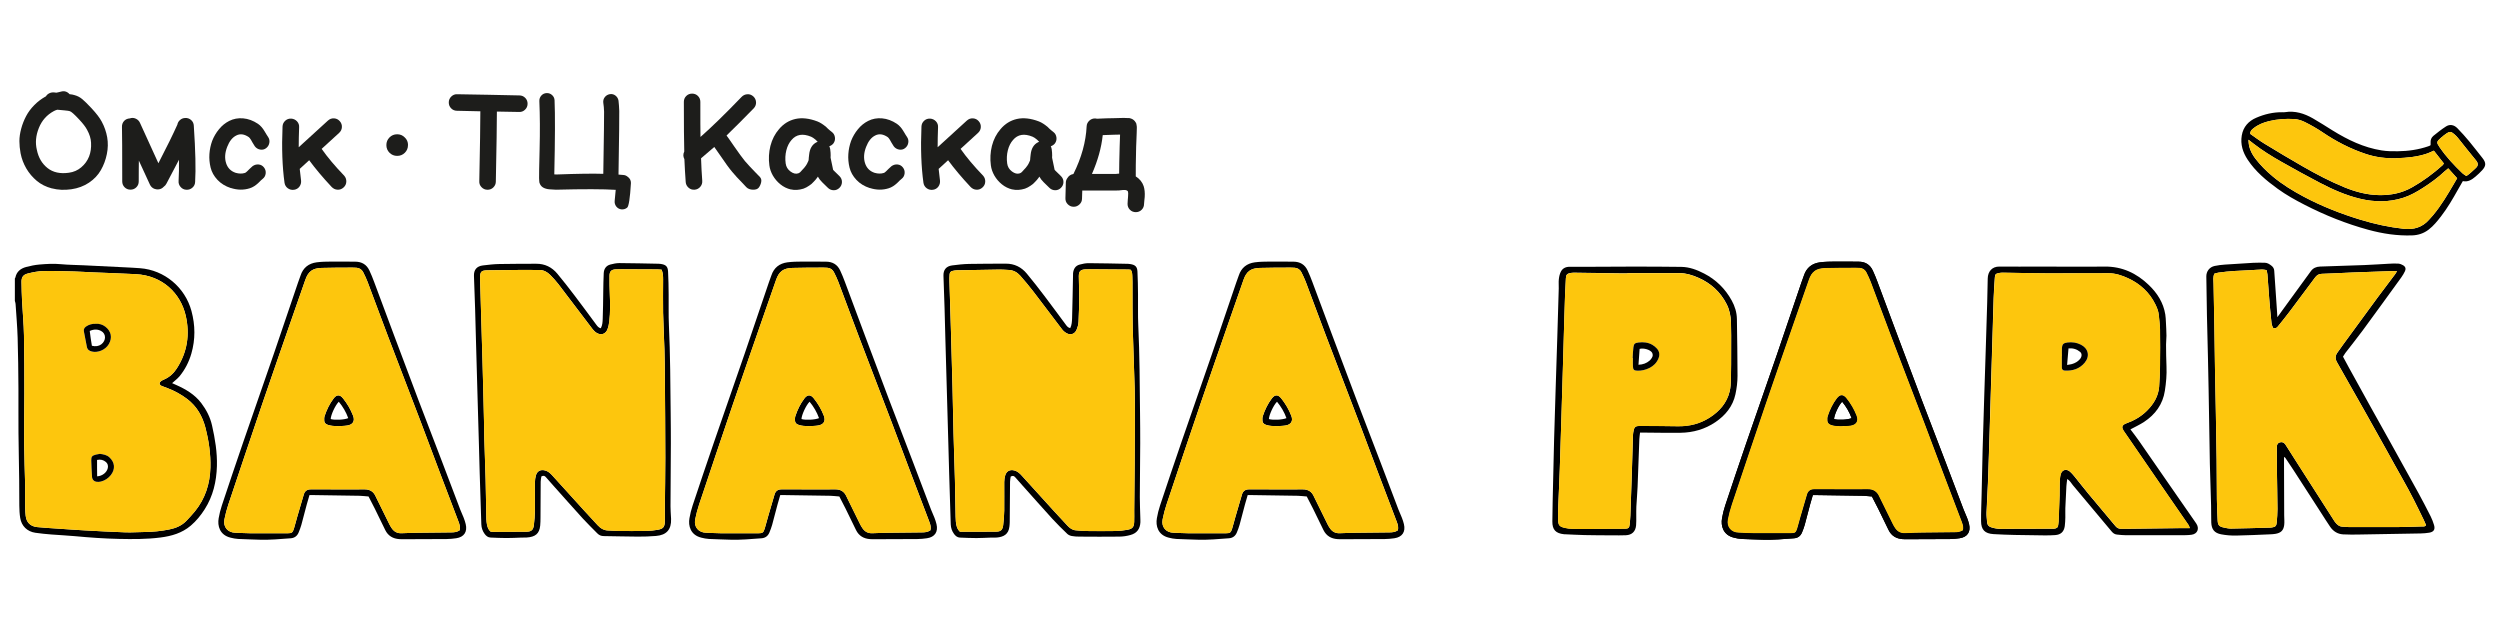
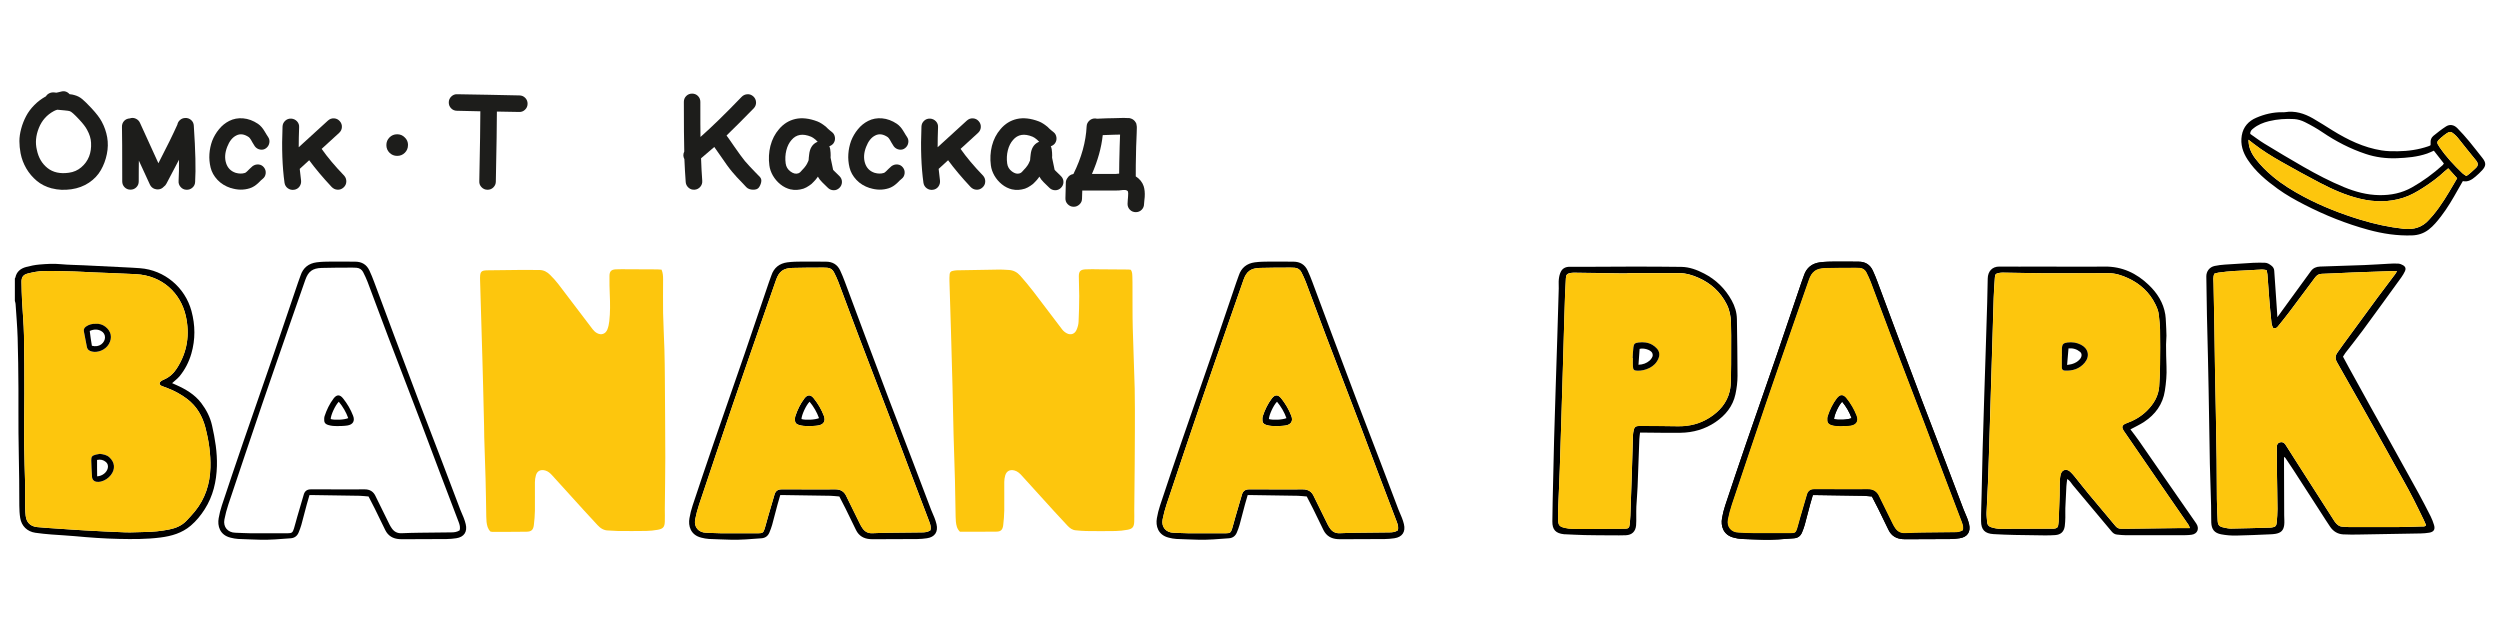
<svg xmlns="http://www.w3.org/2000/svg" id="_Слой_1" data-name="Слой 1" viewBox="0 0 566.93 141.73">
  <defs>
    <style> .cls-1 { fill: #fdc60d; } .cls-2 { fill: #1d1d1b; } </style>
  </defs>
  <g>
    <g>
      <path d="M531.33,80.89c.46,.85,.87,1.62,1.29,2.39,1.65,2.99,3.29,5.98,4.95,8.97,1.5,2.7,3.02,5.4,4.52,8.1,2.11,3.8,4.23,7.6,6.32,11.41,.97,1.77,1.89,3.55,2.8,5.35,.31,.62,.56,1.29,.76,1.95,.3,1.01-.06,1.57-1.11,1.74-.63,.1-1.28,.16-1.92,.17-4.58,.09-9.17,.17-13.75,.24-1.28,.02-2.57,.05-3.85-.03-1.23-.07-2.22-.69-2.92-1.71-.72-1.06-1.41-2.15-2.1-3.23-2.09-3.24-4.18-6.48-6.27-9.71-.59-.91-1.19-1.8-1.8-2.7-.04-.06-.12-.09-.3-.22,0,.56,0,1.01,0,1.47,.01,3.94,.02,7.88,.04,11.82,0,.73,.09,1.46,0,2.17-.16,1.23-.75,1.77-1.98,1.99-.4,.07-.81,.09-1.22,.11-2.57,.1-5.13,.24-7.7,.28-1.13,.02-2.28-.07-3.39-.28-1.53-.29-2.19-1.12-2.25-2.69-.05-1.28,0-2.57-.04-3.85-.08-3.15-.19-6.3-.28-9.45-.03-1.25-.04-2.51-.06-3.77-.07-4.32-.14-8.64-.22-12.96-.04-2.45-.1-4.9-.15-7.35-.07-3.18-.17-6.36-.23-9.54-.06-2.95-.1-5.89-.14-8.84-.02-1.19,.72-2.16,1.89-2.41,.77-.16,1.56-.26,2.34-.31,2.13-.15,4.25-.28,6.38-.4,.87-.05,1.75-.03,2.62-.02,.62,0,1.11,.33,1.57,.7,.36,.28,.57,.65,.6,1.12,.06,1.02,.14,2.04,.21,3.06,.13,1.95,.27,3.9,.4,5.84,.03,.48,.06,.97,.1,1.63,.78-1.08,1.46-2.01,2.14-2.95,1.82-2.5,3.63-5.01,5.47-7.51,.5-.68,1.21-.99,2.05-1.02,3.36-.12,6.71-.21,10.07-.34,1.84-.07,3.67-.21,5.51-.3,.73-.04,1.46-.08,2.19-.03,.39,.03,.79,.2,1.13,.4,.48,.29,.63,.77,.39,1.29-.23,.5-.52,.98-.84,1.43-2.91,4.02-5.82,8.04-8.76,12.04-1.28,1.74-2.64,3.42-3.95,5.13-.17,.23-.31,.48-.5,.78Zm-29.17-18.83c-.35,.79-.21,1.52-.19,2.24,.07,3.12,.13,6.24,.18,9.36,.06,3.35,.1,6.71,.15,10.06,.06,3.41,.14,6.83,.2,10.24,.06,3.44,.13,6.89,.17,10.33,.04,2.98,.02,5.95,.06,8.93,.02,1.6,.08,3.21,.17,4.81,.06,1.07,.34,1.38,1.39,1.6,.54,.12,1.1,.24,1.64,.24,2.98-.05,5.96-.14,8.93-.22,.12,0,.23-.02,.35-.04,.76-.1,1.03-.35,1.09-1.11,.08-1.02,.18-2.04,.17-3.06-.01-2.83-.08-5.65-.12-8.48-.02-1.87-.02-3.74-.02-5.6,0-.58,.21-.88,.64-1.03,.47-.16,.91-.03,1.24,.39,.14,.18,.25,.39,.38,.59,.89,1.4,1.78,2.81,2.68,4.21,2.64,4.13,5.29,8.26,7.93,12.38,.09,.15,.19,.3,.29,.44,.47,.63,1.01,1.12,1.88,1.1,.41-.01,.81,.08,1.22,.08,3.77,0,7.54,.02,11.3,0,1.81-.01,3.62-.08,5.43-.14,.27,0,.6,.08,.84-.3-.15-.35-.31-.75-.5-1.14-1.48-3.08-3-6.13-4.69-9.1-1.3-2.28-2.55-4.59-3.83-6.88-1.61-2.88-3.22-5.76-4.83-8.63-1.22-2.16-2.45-4.31-3.67-6.47-.89-1.57-1.78-3.15-2.67-4.72-.46-.8-.41-1.54,.16-2.28,.41-.53,.77-1.1,1.17-1.64,2.64-3.6,5.27-7.21,7.91-10.8,1.3-1.76,2.63-3.5,3.95-5.25,.14-.19,.25-.41,.43-.69-.52,0-.9-.01-1.28,0-2.92,.1-5.83,.19-8.75,.31-2.36,.09-4.72,.24-7.08,.31-.71,.02-1.13,.35-1.51,.87-1.88,2.53-3.76,5.06-5.66,7.58-.84,1.12-1.72,2.21-2.6,3.3-.28,.35-.57,.79-1.27,.48-.1-.31-.28-.69-.32-1.08-.2-1.85-.37-3.71-.52-5.57-.15-1.8-.26-3.61-.4-5.41-.02-.31-.12-.62-.2-1.02-.35-.05-.69-.14-1.02-.13-.82,.02-1.63,.1-2.45,.14-2.48,.12-4.96,.2-7.42,.56-.33,.05-.66,.17-.94,.24Z" />
      <path class="cls-1" d="M502.16,62.06c.28-.07,.61-.19,.94-.24,2.46-.36,4.94-.44,7.42-.56,.82-.04,1.63-.12,2.45-.14,.33,0,.67,.08,1.02,.13,.08,.4,.18,.7,.2,1.02,.14,1.8,.25,3.61,.4,5.41,.15,1.86,.32,3.72,.52,5.57,.04,.39,.22,.76,.32,1.08,.7,.31,.99-.13,1.27-.48,.88-1.09,1.76-2.18,2.6-3.3,1.9-2.52,3.78-5.05,5.66-7.58,.38-.51,.8-.85,1.51-.87,2.36-.07,4.72-.22,7.08-.31,2.92-.12,5.83-.21,8.75-.31,.38-.01,.75,0,1.28,0-.17,.28-.28,.5-.43,.69-1.31,1.75-2.65,3.49-3.95,5.25-2.65,3.59-5.28,7.2-7.91,10.8-.4,.54-.76,1.11-1.17,1.64-.57,.73-.62,1.47-.16,2.28,.9,1.57,1.78,3.15,2.67,4.72,1.22,2.16,2.46,4.31,3.67,6.47,1.62,2.87,3.23,5.75,4.83,8.63,1.28,2.29,2.53,4.6,3.83,6.88,1.69,2.97,3.21,6.03,4.69,9.1,.19,.39,.35,.79,.5,1.14-.24,.39-.57,.3-.84,.3-1.81,.06-3.62,.13-5.43,.14-3.77,.02-7.54,.01-11.3,0-.41,0-.81-.09-1.22-.08-.87,.02-1.41-.47-1.88-1.1-.1-.14-.2-.29-.29-.44-2.65-4.13-5.29-8.25-7.93-12.38-.9-1.4-1.78-2.81-2.68-4.21-.13-.2-.24-.41-.38-.59-.33-.42-.77-.55-1.24-.39-.44,.15-.64,.44-.64,1.03,0,1.87,0,3.74,.02,5.6,.03,2.83,.1,5.65,.12,8.48,0,1.02-.09,2.04-.17,3.06-.06,.76-.33,1-1.09,1.11-.12,.02-.23,.03-.35,.04-2.98,.08-5.95,.17-8.93,.22-.55,0-1.1-.12-1.64-.24-1.05-.23-1.33-.53-1.39-1.6-.08-1.6-.15-3.2-.17-4.81-.04-2.98-.02-5.95-.06-8.93-.04-3.44-.11-6.89-.17-10.33-.06-3.41-.14-6.83-.2-10.24-.06-3.35-.1-6.71-.15-10.06-.05-3.12-.11-6.24-.18-9.36-.02-.72-.15-1.45,.19-2.24Z" />
    </g>
    <g>
-       <path d="M242.7,74.41c.36-.74,.39-1.51,.42-2.25,.1-3.2,.14-6.41,.21-9.61,0-.2-.01-.41,.01-.61,.11-.95,.54-1.69,1.5-1.94,.67-.18,1.38-.33,2.07-.32,2.98,.02,5.96,.09,8.93,.15,.17,0,.35,.03,.52,.06,1.06,.18,1.52,.58,1.58,1.65,.1,1.75,.11,3.5,.13,5.25,.03,2.33-.05,4.67,.06,7,.31,6.68,.33,13.36,.4,20.04,.02,2.22,.05,4.43,.04,6.65-.02,4.09-.08,8.17-.09,12.26,0,1.52,.07,3.03,.11,4.55,0,.38,.04,.76,.02,1.14-.08,1.51-.79,2.49-2.24,2.89-.81,.23-1.66,.36-2.5,.37-3.04,.04-6.08,.02-9.11,0-.58,0-1.17-.03-1.74-.14-.35-.07-.74-.24-.99-.48-1.15-1.11-2.31-2.24-3.39-3.42-2.26-2.48-4.48-5-6.72-7.5-.56-.63-1.12-1.27-1.68-1.9-.25-.28-.53-.47-1.04-.18-.05,.34-.15,.76-.15,1.18-.03,3.06-.05,6.13-.07,9.19,0,.32-.04,.64-.07,.96-.19,1.79-1.34,2.36-2.85,2.5-.49,.05-.99,0-1.49,.02-1.05,.03-2.1,.1-3.15,.1-1.25,0-2.51-.06-3.76-.11-.57-.03-.98-.38-1.3-.81-.48-.65-.73-1.38-.76-2.2-.12-3.88-.25-7.76-.36-11.64-.06-2.07-.11-4.14-.17-6.21-.12-4.11-.23-8.23-.35-12.34-.11-4-.23-7.99-.34-11.99-.06-2.28-.11-4.55-.18-6.83-.07-2.45-.16-4.9-.25-7.35-.05-1.33,.61-2.17,1.95-2.35,1.27-.17,2.55-.31,3.84-.34,2.77-.06,5.55-.04,8.32-.06,1.98-.02,3.58,.79,4.81,2.28,1.36,1.64,2.67,3.32,3.96,5.02,1.64,2.16,3.24,4.35,4.86,6.53,.24,.33,.48,.67,1.01,.79Zm-25.01,46.17c2.79,0,5.54,.03,8.28-.02,1-.02,1.39-.43,1.52-1.47,.14-1.1,.23-2.21,.24-3.31,.03-2.16-.01-4.32,0-6.48,0-.49,.08-.99,.21-1.46,.29-1.02,1.08-1.42,2.1-1.15,.69,.18,1.17,.63,1.63,1.13,2.45,2.7,4.9,5.41,7.36,8.11,1,1.1,2.01,2.2,3.04,3.28,.51,.54,1.09,.99,1.87,1.05,.79,.06,1.57,.15,2.36,.16,2.22,.02,4.44,.03,6.66,0,.9-.02,1.81-.11,2.7-.28,1.15-.21,1.49-.62,1.54-1.78,.04-.87,0-1.75,.01-2.62,.03-3.5,.07-7.01,.1-10.51,.02-2.51,.04-5.02,.04-7.53,0-3.18,.04-6.37-.04-9.55-.1-4.58-.33-9.16-.44-13.74-.07-3.06-.04-6.13-.06-9.2,0-.82,.02-1.64-.03-2.45-.03-.54,0-1.11-.38-1.59-.18-.02-.35-.05-.52-.05-2.22-.02-4.44-.03-6.66-.05-1.02,0-2.04-.04-3.06,.01-1.16,.06-1.52,.45-1.52,1.58,0,1.49,.1,2.97,.09,4.46-.01,1.95-.05,3.91-.15,5.86-.03,.63-.22,1.27-.47,1.85-.41,.92-1.31,1.22-2.19,.76-.4-.21-.78-.52-1.06-.88-2.2-2.87-4.36-5.78-6.57-8.65-.94-1.22-1.93-2.41-2.96-3.57-.68-.76-1.55-1.23-2.61-1.27-.64-.02-1.28-.1-1.92-.09-3.3,.05-6.6,.11-9.9,.17-.29,0-.58,.08-.86,.13-.44,.07-.67,.36-.7,.78-.04,.52-.06,1.05-.04,1.57,.11,3.82,.24,7.64,.35,11.46,.12,4.11,.24,8.23,.34,12.34,.09,3.62,.15,7.24,.24,10.86,.09,3.53,.23,7.06,.32,10.59,.07,2.71,.1,5.43,.15,8.14,0,.38,.02,.76,.06,1.14,.09,.82,.24,1.62,.92,2.27Z" />
      <path class="cls-1" d="M217.69,120.58c-.68-.65-.83-1.45-.92-2.27-.04-.38-.05-.76-.06-1.14-.05-2.71-.08-5.43-.15-8.14-.09-3.53-.23-7.06-.32-10.59-.09-3.62-.15-7.24-.24-10.86-.1-4.11-.22-8.23-.34-12.34-.11-3.82-.24-7.64-.35-11.46-.02-.52,0-1.05,.04-1.57,.03-.42,.26-.71,.7-.78,.29-.05,.57-.12,.86-.13,3.3-.07,6.6-.13,9.9-.17,.64,0,1.28,.06,1.92,.09,1.06,.04,1.93,.51,2.61,1.27,1.02,1.16,2.02,2.35,2.96,3.57,2.21,2.87,4.37,5.78,6.57,8.65,.27,.36,.66,.67,1.06,.88,.88,.46,1.78,.16,2.19-.76,.26-.58,.44-1.22,.47-1.85,.1-1.95,.14-3.91,.15-5.86,0-1.49-.09-2.97-.09-4.46,0-1.13,.36-1.52,1.52-1.58,1.02-.06,2.04-.02,3.06-.01,2.22,.01,4.44,.03,6.66,.05,.17,0,.34,.03,.52,.05,.39,.48,.35,1.06,.38,1.59,.04,.82,.02,1.63,.03,2.45,.02,3.07-.02,6.13,.06,9.2,.11,4.58,.33,9.16,.44,13.74,.07,3.18,.04,6.37,.04,9.55,0,2.51-.02,5.02-.04,7.53-.03,3.5-.07,7.01-.1,10.51,0,.87,.03,1.75-.01,2.62-.06,1.15-.4,1.57-1.54,1.78-.89,.16-1.8,.26-2.7,.28-2.22,.04-4.44,.03-6.66,0-.79,0-1.57-.1-2.36-.16-.78-.06-1.36-.51-1.87-1.05-1.03-1.08-2.03-2.18-3.04-3.28-2.46-2.7-4.9-5.41-7.36-8.11-.46-.5-.94-.95-1.63-1.13-1.02-.27-1.81,.13-2.1,1.15-.13,.47-.21,.97-.21,1.46-.02,2.16,.03,4.32,0,6.48-.02,1.11-.11,2.21-.24,3.31-.13,1.04-.52,1.46-1.52,1.47-2.74,.04-5.49,.02-8.28,.02Z" />
    </g>
    <g>
-       <path d="M136.26,74.42c.37-.71,.39-1.45,.42-2.16,.08-2.01,.09-4.02,.12-6.03,.03-1.43,.03-2.86,.11-4.29,.05-.95,.52-1.69,1.48-1.95,.67-.18,1.38-.33,2.06-.33,2.98,.02,5.96,.09,8.93,.15,.15,0,.29,.02,.44,.04,1.17,.17,1.62,.56,1.68,1.75,.1,1.72,.11,3.44,.13,5.16,.03,2.33-.05,4.67,.06,7,.31,6.68,.33,13.36,.4,20.04,.02,2.24,.05,4.49,.04,6.73-.02,4.76-.06,9.51-.08,14.27,0,.79,.06,1.57,.1,2.36,0,.17,.02,.35,.03,.52,.09,2.39-1.02,3.67-3.43,3.86-1.37,.11-2.74,.16-4.11,.15-2.57-.01-5.14-.09-7.71-.12-.6,0-1.07-.2-1.48-.62-1.1-1.13-2.24-2.22-3.3-3.38-2.22-2.44-4.4-4.91-6.6-7.37-.58-.65-1.16-1.31-1.74-1.97-.25-.28-.52-.48-1.04-.19-.05,.34-.15,.76-.16,1.18-.03,2.71-.03,5.43-.04,8.14,0,.61-.01,1.23-.07,1.84-.18,1.82-1.11,2.57-3.05,2.69-.41,.03-.82,0-1.23,.02-1.11,.03-2.22,.11-3.33,.1-1.22,0-2.45-.06-3.67-.11-.57-.03-.98-.37-1.3-.8-.48-.65-.74-1.38-.77-2.2-.12-3.88-.25-7.76-.37-11.64-.06-2.1-.12-4.2-.17-6.3-.12-4.05-.23-8.11-.35-12.16-.12-4.05-.23-8.11-.34-12.16-.06-2.22-.11-4.43-.18-6.65-.08-2.48-.16-4.96-.26-7.43-.05-1.36,.62-2.2,2.03-2.37,1.24-.15,2.5-.3,3.75-.32,2.77-.06,5.55-.04,8.32-.06,1.98-.02,3.58,.78,4.82,2.27,1.36,1.64,2.67,3.32,3.96,5.02,1.64,2.16,3.25,4.35,4.86,6.53,.26,.35,.52,.7,1.01,.81Zm13.77-13.27c-.32-.02-.64-.06-.95-.06-2.25-.01-4.5-.02-6.75-.03-.9,0-1.81-.03-2.71,.02-1.02,.06-1.39,.47-1.4,1.52,0,1.4,0,2.8,.07,4.2,.09,2.02,.12,4.03-.11,6.03-.07,.63-.19,1.28-.43,1.87-.41,1.04-1.39,1.38-2.36,.84-.37-.2-.71-.52-.97-.85-2.61-3.41-5.18-6.84-7.79-10.25-.57-.74-1.2-1.43-1.86-2.09-.65-.65-1.44-1.1-2.4-1.12-1.31-.02-2.62-.03-3.94-.02-2.63,.02-5.26,.06-7.89,.09-1.38,.02-1.65,.29-1.67,1.64,0,.12,0,.23,0,.35,.04,1.49,.09,2.98,.13,4.46,.13,4.55,.27,9.1,.4,13.65,.06,1.98,.11,3.97,.16,5.95,.08,3.03,.15,6.07,.22,9.1,.02,.9,.01,1.81,.04,2.72,.1,3.15,.22,6.3,.3,9.45,.07,2.86,.1,5.72,.16,8.58,0,.38,.01,.76,.06,1.14,.09,.82,.25,1.62,.9,2.21,.13,.02,.24,.06,.36,.06,2.6,0,5.2,0,7.8-.03,1.11-.02,1.53-.41,1.67-1.51,.13-1.07,.22-2.15,.24-3.23,.03-2.16-.01-4.32,0-6.48,0-.52,.08-1.05,.22-1.55,.29-1.01,1.08-1.4,2.11-1.12,.65,.18,1.13,.6,1.56,1.08,2.41,2.66,4.82,5.32,7.24,7.98,1.02,1.12,2.05,2.24,3.09,3.35,.66,.71,1.42,1.19,2.44,1.2,.7,0,1.4,.11,2.1,.11,2.16,.01,4.32,.03,6.49-.01,.87-.02,1.75-.11,2.61-.26,1.2-.22,1.55-.62,1.6-1.82,.04-.96,0-1.92,0-2.88,.04-3.88,.12-7.76,.11-11.65,0-6.01-.05-12.03-.1-18.04-.02-2.16-.04-4.32-.1-6.48-.08-2.77-.24-5.54-.3-8.31-.05-2.54,0-5.08,0-7.62,0-.73-.03-1.45-.35-2.19Z" />
      <path class="cls-1" d="M150.02,61.15c.32,.74,.35,1.46,.35,2.19,0,2.54-.04,5.08,0,7.62,.06,2.77,.22,5.54,.3,8.31,.06,2.16,.09,4.32,.1,6.48,.04,6.01,.09,12.03,.1,18.04,0,3.88-.08,7.76-.11,11.65,0,.96,.04,1.92,0,2.88-.05,1.2-.4,1.6-1.6,1.82-.86,.15-1.74,.25-2.61,.26-2.16,.04-4.32,.03-6.49,.01-.7,0-1.4-.11-2.1-.11-1.02,0-1.78-.49-2.44-1.2-1.03-1.11-2.06-2.23-3.09-3.35-2.42-2.66-4.83-5.32-7.24-7.98-.44-.48-.91-.9-1.56-1.08-1.03-.28-1.83,.1-2.11,1.12-.14,.5-.22,1.03-.22,1.55-.02,2.16,.03,4.32,0,6.48-.02,1.08-.11,2.16-.24,3.23-.14,1.1-.56,1.49-1.67,1.51-2.6,.04-5.2,.03-7.8,.03-.11,0-.23-.04-.36-.06-.64-.6-.8-1.4-.9-2.21-.04-.38-.05-.76-.06-1.14-.05-2.86-.08-5.72-.16-8.58-.08-3.15-.2-6.3-.3-9.45-.03-.9-.02-1.81-.04-2.72-.07-3.03-.14-6.07-.22-9.1-.05-1.98-.11-3.97-.16-5.95-.13-4.55-.26-9.1-.4-13.65-.04-1.49-.09-2.98-.13-4.46,0-.12,0-.23,0-.35,.02-1.35,.3-1.62,1.67-1.64,2.63-.03,5.26-.07,7.89-.09,1.31-.01,2.62,0,3.94,.02,.96,.01,1.75,.46,2.4,1.12,.66,.66,1.29,1.35,1.86,2.09,2.61,3.41,5.18,6.84,7.79,10.25,.26,.34,.6,.65,.97,.85,.97,.54,1.95,.2,2.36-.84,.23-.59,.36-1.24,.43-1.87,.22-2.01,.2-4.02,.11-6.03-.07-1.4-.08-2.8-.07-4.2,0-1.04,.39-1.46,1.4-1.52,.9-.05,1.81-.02,2.71-.02,2.25,0,4.5,.02,6.75,.03,.32,0,.63,.04,.95,.06Z" />
    </g>
    <g>
      <path d="M551.19,32.88c0-.16,.01-.33,0-.5-.05-.63,.16-1.18,.63-1.57,.93-.75,1.87-1.5,2.87-2.14,.85-.54,1.79-.39,2.56,.39,.94,.95,1.83,1.96,2.69,2.99,1.03,1.23,1.99,2.52,3,3.77,.85,1.07,.87,1.78-.05,2.78-.47,.51-.98,1-1.52,1.45-.82,.69-1.69,1.28-2.87,1.02-.39,.68-.76,1.3-1.11,1.94-1.17,2.09-2.37,4.16-3.84,6.06-.84,1.08-1.69,2.15-2.8,3-1.11,.85-2.35,1.26-3.73,1.31-3.39,.12-6.69-.38-9.95-1.27-5.03-1.37-9.84-3.3-14.47-5.68-2.11-1.08-4.17-2.23-6.09-3.62-2.59-1.87-5.03-3.91-6.81-6.61-1.09-1.66-1.67-3.46-1.33-5.48,.33-1.96,1.55-3.28,3.29-4.02,1.85-.8,3.82-1.27,5.87-1.25,.2,0,.41,.02,.61-.01,2.31-.38,4.4,.29,6.37,1.41,1.5,.85,2.94,1.8,4.4,2.7,3.47,2.15,7.11,3.92,11.19,4.56,1.2,.19,2.44,.21,3.66,.19,2.35-.03,4.65-.35,6.89-1.12,.14-.05,.27-.1,.4-.16,.05-.02,.09-.08,.15-.14Zm.74,1.29c-.56,.24-1.03,.48-1.52,.65-2.23,.77-4.55,.97-6.89,1.06-2.42,.09-4.79-.21-7.07-.98-3.48-1.16-6.71-2.83-9.75-4.89-1.28-.87-2.63-1.63-4.01-2.32-.74-.37-1.6-.64-2.42-.69-1.92-.11-3.85,.02-5.74,.48-1.29,.32-2.5,.8-3.54,1.65-.36,.29-.74,.59-.69,1.24,1.03,.71,2.07,1.51,3.18,2.19,2.94,1.79,5.89,3.56,8.88,5.27,2.99,1.71,6.04,3.31,9.23,4.62,2.56,1.05,5.18,1.76,7.98,1.8,2.62,.04,5.1-.46,7.4-1.76,2.51-1.41,4.8-3.11,6.94-5.02,.12-.11,.2-.27,.29-.4-.77-.98-1.5-1.92-2.27-2.9Zm-42.05-2.49c.06,.59,.06,.99,.14,1.37,.25,1.07,.75,2.02,1.41,2.89,1.16,1.52,2.5,2.85,3.96,4.07,2.16,1.81,4.55,3.27,7.03,4.59,4.16,2.21,8.53,3.91,13.04,5.28,3.14,.95,6.32,1.64,9.58,2,2.31,.26,4.28-.31,5.83-2.09,.29-.33,.59-.65,.87-.98,1.85-2.2,3.3-4.67,4.74-7.14,.28-.47,.55-.94,.73-1.25-.72-.8-1.36-1.51-2.02-2.25-.28,.23-.54,.42-.77,.64-1.51,1.43-3.18,2.65-4.93,3.77-1.4,.9-2.84,1.73-4.44,2.25-3.26,1.06-6.55,1.03-9.85,.24-3.2-.76-6.19-2.09-9.1-3.6-2.95-1.53-5.86-3.16-8.76-4.79-2.16-1.22-4.27-2.53-6.24-4.05-.36-.28-.72-.56-1.24-.96Zm49.42,8.24c.83-.53,1.43-1.18,2.08-1.75,.71-.62,.62-1.19,.11-1.8-1.38-1.65-2.69-3.36-4.05-5.04-.27-.34-.58-.65-.91-.93-.72-.61-1.02-.62-1.78-.1-.41,.28-.79,.59-1.17,.92-1.07,.93-1.1,1.07-.3,2.23,1.47,2.15,3.25,4.04,5.12,5.83,.24,.23,.56,.4,.9,.64Z" />
-       <path class="cls-1" d="M551.93,34.16c.77,.98,1.5,1.92,2.27,2.9-.09,.13-.17,.29-.29,.4-2.14,1.91-4.43,3.61-6.94,5.02-2.3,1.3-4.77,1.79-7.4,1.76-2.79-.04-5.42-.75-7.98-1.8-3.19-1.31-6.24-2.91-9.23-4.62-2.99-1.71-5.94-3.48-8.88-5.27-1.12-.68-2.16-1.48-3.18-2.19-.05-.65,.33-.95,.69-1.24,1.04-.85,2.26-1.33,3.54-1.65,1.88-.46,3.81-.59,5.74-.48,.82,.05,1.68,.32,2.42,.69,1.38,.69,2.73,1.46,4.01,2.32,3.04,2.06,6.27,3.73,9.75,4.89,2.29,.77,4.66,1.07,7.07,.98,2.34-.09,4.66-.29,6.89-1.06,.49-.17,.96-.41,1.52-.65Z" />
      <path class="cls-1" d="M509.87,31.67c.52,.4,.88,.68,1.24,.96,1.97,1.52,4.08,2.83,6.24,4.05,2.9,1.63,5.8,3.25,8.76,4.79,2.9,1.51,5.89,2.84,9.1,3.6,3.3,.78,6.59,.82,9.85-.24,1.6-.52,3.03-1.34,4.44-2.25,1.75-1.12,3.42-2.34,4.93-3.77,.23-.22,.49-.41,.77-.64,.66,.74,1.3,1.45,2.02,2.25-.18,.3-.45,.78-.73,1.25-1.45,2.47-2.89,4.94-4.74,7.14-.28,.33-.58,.66-.87,.98-1.56,1.78-3.52,2.35-5.83,2.09-3.26-.37-6.44-1.06-9.58-2-4.51-1.36-8.88-3.06-13.04-5.28-2.48-1.32-4.87-2.78-7.03-4.59-1.46-1.22-2.8-2.56-3.96-4.07-.66-.87-1.16-1.82-1.41-2.89-.09-.38-.09-.78-.14-1.37Z" />
      <path class="cls-1" d="M559.29,39.92c-.35-.24-.66-.4-.9-.64-1.87-1.8-3.64-3.69-5.12-5.83-.8-1.17-.78-1.31,.3-2.23,.37-.32,.76-.64,1.17-.92,.76-.53,1.06-.51,1.78,.1,.33,.28,.64,.6,.91,.93,1.35,1.68,2.67,3.38,4.05,5.04,.51,.61,.59,1.18-.11,1.8-.65,.57-1.24,1.22-2.08,1.75Z" />
    </g>
    <g>
      <path d="M3.36,63.16c.04-.07,.11-.14,.13-.23,.27-1.34,1.2-2.05,2.42-2.38,.98-.26,1.99-.47,3-.56,1.63-.14,3.25-.24,4.9-.08,1.71,.16,3.44,.17,5.16,.25,3.12,.15,6.24,.3,9.36,.46,1.14,.06,2.27,.11,3.41,.2,5.56,.41,10.23,4.35,11.68,9.71,.87,3.24,.9,6.45-.03,9.67-.55,1.9-1.44,3.63-2.7,5.16-.29,.36-.67,.65-1.01,.96-.19,.17-.38,.34-.65,.57,.34,.15,.6,.26,.86,.38,2.21,.98,4.27,2.18,5.76,4.15,1.16,1.53,2.02,3.21,2.44,5.09,.68,3.02,1.19,6.07,1.1,9.18-.1,3.5-.87,6.82-2.78,9.81-.88,1.38-1.91,2.65-3.17,3.72-1.97,1.67-4.33,2.35-6.83,2.67-3.14,.4-6.29,.39-9.45,.32-3.33-.07-6.64-.31-9.96-.62-1.77-.16-3.55-.24-5.33-.38-1.22-.1-2.44-.21-3.65-.39-1.85-.27-3.14-1.52-3.44-3.36-.15-.92-.19-1.86-.2-2.79-.03-1.98,0-3.97-.03-5.95-.04-3.53-.13-7.06-.16-10.59-.03-3.36,.01-6.71-.01-10.07-.03-3.82-.06-7.64-.18-11.46-.08-2.56-.3-5.12-.47-7.69-.02-.23-.1-.45-.16-.67,0-1.69,0-3.39,0-5.08Zm2.36,47.33s-.02,0-.03,0c0,1.05-.02,2.1,0,3.15,.02,1.11,0,2.22,.13,3.32,.17,1.53,1.08,2.41,2.62,2.57,1.57,.16,3.14,.24,4.71,.35,2.04,.14,4.08,.29,6.12,.4,3.06,.17,6.12,.34,9.18,.44,1.46,.05,2.92-.07,4.38-.08,1.87-.02,3.73-.21,5.57-.58,1.49-.3,2.85-.87,3.91-2,.64-.68,1.28-1.36,1.87-2.08,2.36-2.9,3.44-6.27,3.53-9.96,.08-3.05-.36-6.06-1.12-9.01-.69-2.64-1.98-4.91-4.22-6.58-1.34-1-2.8-1.8-4.36-2.4-.44-.17-.88-.31-1.31-.49-.64-.28-.68-.78-.1-1.17,.19-.13,.41-.22,.62-.32,1.22-.53,2.15-1.39,2.86-2.49,2.4-3.71,3.01-7.73,2.03-11.99-1.16-5.02-5.21-9.08-11.33-9.4-3.27-.17-6.54-.27-9.8-.41-1.4-.06-2.8-.16-4.2-.2-2.33-.06-4.67-.15-7-.09-1.15,.03-2.32,.27-3.45,.55-1.08,.26-1.47,.84-1.46,1.9,.01,1.46,.06,2.92,.13,4.38,.13,2.56,.38,5.12,.43,7.69,.09,4.44,.09,8.87,.09,13.31,0,3.65-.08,7.3-.05,10.95,.03,3.41,.15,6.83,.24,10.24Z" />
      <path class="cls-1" d="M5.72,110.49c-.08-3.41-.21-6.83-.24-10.24-.03-3.65,.06-7.3,.05-10.95,0-4.44,0-8.87-.09-13.31-.05-2.56-.3-5.12-.43-7.69-.07-1.46-.12-2.92-.13-4.38-.01-1.06,.39-1.64,1.46-1.9,1.13-.28,2.29-.52,3.45-.55,2.33-.05,4.67,.03,7,.09,1.4,.04,2.8,.14,4.2,.2,3.27,.14,6.54,.24,9.8,.41,6.12,.33,10.17,4.38,11.33,9.4,.98,4.26,.37,8.29-2.03,11.99-.71,1.11-1.64,1.96-2.86,2.49-.21,.09-.43,.19-.62,.32-.58,.4-.54,.89,.1,1.17,.43,.19,.88,.32,1.31,.49,1.56,.6,3.02,1.39,4.36,2.4,2.23,1.67,3.53,3.94,4.22,6.58,.77,2.95,1.2,5.96,1.12,9.01-.09,3.69-1.18,7.06-3.53,9.96-.59,.72-1.23,1.4-1.87,2.08-1.06,1.13-2.42,1.7-3.91,2-1.84,.37-3.69,.56-5.57,.58-1.46,.01-2.92,.13-4.38,.08-3.06-.1-6.12-.28-9.18-.44-2.04-.11-4.08-.26-6.12-.4-1.57-.11-3.15-.19-4.71-.35-1.54-.16-2.45-1.04-2.62-2.57-.12-1.1-.11-2.21-.13-3.32-.02-1.05,0-2.1,0-3.15,.01,0,.02,0,.03,0Zm15.96-37.05c-.78-.02-1.5,.14-2.15,.6-.41,.28-.6,.64-.52,1.11,.21,1.17,.46,2.34,.68,3.52,.12,.63,.54,.92,1.13,1.06,1.38,.34,3.1-.41,3.84-1.67,.84-1.44,.55-2.94-.77-3.96-.65-.5-1.39-.72-2.21-.66Zm.97,29.48c-.28,.05-.6,.09-.9,.17-.86,.22-1.08,.46-1.06,1.33,.03,1.25,.1,2.5,.18,3.75,.04,.6,.46,1.02,1.07,1.09,.31,.04,.65,.01,.95-.06,.9-.23,1.66-.72,2.23-1.45,1.08-1.36,.94-2.91-.33-4.06-.6-.54-1.34-.66-2.14-.77Z" />
      <path d="M21.69,73.43c.82-.06,1.56,.16,2.21,.66,1.32,1.02,1.62,2.51,.77,3.96-.74,1.27-2.46,2.01-3.84,1.67-.59-.14-1.01-.43-1.13-1.06-.23-1.17-.47-2.34-.68-3.52-.09-.47,.11-.83,.52-1.11,.65-.45,1.37-.62,2.15-.6Zm-1.34,1.62c.08,.6,.15,1.14,.22,1.68,.08,.57,.18,1.14,.27,1.68,.84,.21,1.56,.09,2.12-.32,1.15-.86,1.14-2.42-.04-3.04-.78-.41-1.61-.43-2.57,0Z" />
      <path d="M22.65,102.92c.8,.11,1.54,.23,2.14,.77,1.27,1.15,1.41,2.7,.33,4.06-.58,.73-1.33,1.22-2.23,1.45-.3,.08-.64,.1-.95,.06-.61-.07-1.02-.49-1.07-1.09-.08-1.25-.15-2.5-.18-3.75-.02-.87,.2-1.11,1.06-1.33,.31-.08,.63-.12,.9-.17Zm-.62,5.1c1.18-.06,2.21-.89,2.42-1.89,.11-.53-.03-1.01-.42-1.35-.55-.47-1.2-.66-2.02-.48,.03,1.25-.03,2.48,.02,3.71Z" />
    </g>
    <g>
-       <path d="M483.13,97.38c.66,.88,1.33,1.72,1.94,2.61,2.42,3.47,4.82,6.96,7.23,10.44,1.91,2.76,3.82,5.52,5.74,8.27,.78,1.13,.31,2.37-1.03,2.56-.83,.12-1.69,.11-2.53,.11-4.15,.01-8.3,.02-12.44,0-.67,0-1.34-.08-2-.15-.49-.05-.85-.31-1.17-.69-2.94-3.52-5.88-7.03-8.83-10.54-.37-.44-.61-.99-1.25-1.36-.07,.6-.16,1.11-.19,1.61-.09,1.66-.17,3.32-.24,4.98-.03,.7,.02,1.4,0,2.1-.02,.67-.04,1.34-.13,2-.18,1.25-.89,1.93-2.15,2.02-.81,.06-1.63,.08-2.45,.07-2.25-.02-4.5-.05-6.75-.1-1.61-.04-3.21-.09-4.81-.19-1.96-.12-2.81-.98-2.82-2.94-.02-1.95,.08-3.91,.12-5.86,.08-3.41,.14-6.83,.23-10.24,.11-4.08,.25-8.16,.37-12.25,.11-3.41,.22-6.82,.33-10.23,.12-3.67,.23-7.35,.34-11.02,.05-1.81,.09-3.62,.12-5.42,.03-1.62,1.01-2.73,2.65-2.71,3.04,.04,6.08,0,9.11,0,4.91,0,9.81,.07,14.72,0,3.99-.05,7.27,1.5,10.06,4.19,1.91,1.83,3.3,4.01,3.73,6.69,.09,.57,.11,1.16,.14,1.74,.05,1.02,.11,2.04,.12,3.06,0,.67-.09,1.34-.09,2.01,.01,1.66,.03,3.33,.1,4.99,.08,1.85-.09,3.68-.37,5.49-.47,3.07-2.17,5.38-4.72,7.06-.94,.62-1.98,1.09-3.07,1.68Zm13.45,22.37c-.13-.3-.18-.52-.3-.7-1.52-2.21-3.05-4.42-4.58-6.63-3.38-4.91-6.75-9.81-10.12-14.72-.1-.14-.17-.31-.24-.47-.16-.38-.04-.7,.26-.93,.18-.14,.4-.24,.62-.31,1.76-.63,3.34-1.55,4.66-2.87,1.51-1.51,2.57-3.27,2.74-5.43,.13-1.66,.18-3.32,.2-4.98,.03-2.63,.04-5.26,0-7.88-.02-1.13-.17-2.26-.28-3.39-.08-.86-.4-1.64-.77-2.4-1.34-2.74-3.47-4.67-6.2-5.94-1.4-.65-2.89-1.14-4.47-1.14-4.73,0-9.47,.04-14.2,.02-3.24-.01-6.48-.1-9.73-.14-.29,0-.58,.02-.87,.08-.74,.15-.89,.28-.94,1.03-.11,1.54-.21,3.08-.27,4.63-.09,2.36-.14,4.73-.21,7.09-.11,3.85-.23,7.7-.35,11.55-.11,3.76-.22,7.53-.34,11.29-.12,3.91-.23,7.82-.38,11.73-.09,2.33-.25,4.66-.33,6.99-.03,.75,.07,1.51,.14,2.27,.05,.55,.36,.89,.89,1.07,.76,.25,1.53,.38,2.32,.37,1.29-.01,2.57-.01,3.86-.02,2.57,0,5.14,0,7.71-.02,.43,0,.89,.05,1.26-.45,.05-.34,.15-.77,.17-1.21,.09-1.95,.16-3.91,.22-5.86,.03-.93,0-1.87,.03-2.8,.03-.67,.04-1.35,.21-1.99,.29-1.1,1.34-1.36,2.17-.59,.34,.32,.66,.67,.95,1.03,1.07,1.32,2.1,2.66,3.18,3.96,2.03,2.45,4.09,4.88,6.13,7.32,.34,.41,.75,.62,1.29,.61,.47-.02,.94,0,1.4,0,3.94-.05,7.88-.1,11.83-.15,.72,0,1.45,0,2.31,0Z" />
+       <path d="M483.13,97.38c.66,.88,1.33,1.72,1.94,2.61,2.42,3.47,4.82,6.96,7.23,10.44,1.91,2.76,3.82,5.52,5.74,8.27,.78,1.13,.31,2.37-1.03,2.56-.83,.12-1.69,.11-2.53,.11-4.15,.01-8.3,.02-12.44,0-.67,0-1.34-.08-2-.15-.49-.05-.85-.31-1.17-.69-2.94-3.52-5.88-7.03-8.83-10.54-.37-.44-.61-.99-1.25-1.36-.07,.6-.16,1.11-.19,1.61-.09,1.66-.17,3.32-.24,4.98-.03,.7,.02,1.4,0,2.1-.02,.67-.04,1.34-.13,2-.18,1.25-.89,1.93-2.15,2.02-.81,.06-1.63,.08-2.45,.07-2.25-.02-4.5-.05-6.75-.1-1.61-.04-3.21-.09-4.81-.19-1.96-.12-2.81-.98-2.82-2.94-.02-1.95,.08-3.91,.12-5.86,.08-3.41,.14-6.83,.23-10.24,.11-4.08,.25-8.16,.37-12.25,.11-3.41,.22-6.82,.33-10.23,.12-3.67,.23-7.35,.34-11.02,.05-1.81,.09-3.62,.12-5.42,.03-1.62,1.01-2.73,2.65-2.71,3.04,.04,6.08,0,9.11,0,4.91,0,9.81,.07,14.72,0,3.99-.05,7.27,1.5,10.06,4.19,1.91,1.83,3.3,4.01,3.73,6.69,.09,.57,.11,1.16,.14,1.74,.05,1.02,.11,2.04,.12,3.06,0,.67-.09,1.34-.09,2.01,.01,1.66,.03,3.33,.1,4.99,.08,1.85-.09,3.68-.37,5.49-.47,3.07-2.17,5.38-4.72,7.06-.94,.62-1.98,1.09-3.07,1.68m13.45,22.37c-.13-.3-.18-.52-.3-.7-1.52-2.21-3.05-4.42-4.58-6.63-3.38-4.91-6.75-9.81-10.12-14.72-.1-.14-.17-.31-.24-.47-.16-.38-.04-.7,.26-.93,.18-.14,.4-.24,.62-.31,1.76-.63,3.34-1.55,4.66-2.87,1.51-1.51,2.57-3.27,2.74-5.43,.13-1.66,.18-3.32,.2-4.98,.03-2.63,.04-5.26,0-7.88-.02-1.13-.17-2.26-.28-3.39-.08-.86-.4-1.64-.77-2.4-1.34-2.74-3.47-4.67-6.2-5.94-1.4-.65-2.89-1.14-4.47-1.14-4.73,0-9.47,.04-14.2,.02-3.24-.01-6.48-.1-9.73-.14-.29,0-.58,.02-.87,.08-.74,.15-.89,.28-.94,1.03-.11,1.54-.21,3.08-.27,4.63-.09,2.36-.14,4.73-.21,7.09-.11,3.85-.23,7.7-.35,11.55-.11,3.76-.22,7.53-.34,11.29-.12,3.91-.23,7.82-.38,11.73-.09,2.33-.25,4.66-.33,6.99-.03,.75,.07,1.51,.14,2.27,.05,.55,.36,.89,.89,1.07,.76,.25,1.53,.38,2.32,.37,1.29-.01,2.57-.01,3.86-.02,2.57,0,5.14,0,7.71-.02,.43,0,.89,.05,1.26-.45,.05-.34,.15-.77,.17-1.21,.09-1.95,.16-3.91,.22-5.86,.03-.93,0-1.87,.03-2.8,.03-.67,.04-1.35,.21-1.99,.29-1.1,1.34-1.36,2.17-.59,.34,.32,.66,.67,.95,1.03,1.07,1.32,2.1,2.66,3.18,3.96,2.03,2.45,4.09,4.88,6.13,7.32,.34,.41,.75,.62,1.29,.61,.47-.02,.94,0,1.4,0,3.94-.05,7.88-.1,11.83-.15,.72,0,1.45,0,2.31,0Z" />
      <path class="cls-1" d="M496.58,119.76c-.86,0-1.58,0-2.31,0-3.94,.05-7.88,.1-11.83,.15-.47,0-.94,0-1.4,0-.54,.02-.95-.2-1.29-.61-2.04-2.44-4.1-4.87-6.13-7.32-1.08-1.3-2.11-2.65-3.18-3.96-.29-.36-.61-.71-.95-1.03-.83-.77-1.88-.51-2.17,.59-.17,.64-.19,1.33-.21,1.99-.04,.93,0,1.87-.03,2.8-.06,1.95-.13,3.91-.22,5.86-.02,.43-.12,.86-.17,1.21-.37,.49-.83,.44-1.26,.45-2.57,0-5.14,.01-7.71,.02-1.29,0-2.57,0-3.86,.02-.8,0-1.57-.12-2.32-.37-.53-.18-.85-.51-.89-1.07-.06-.75-.16-1.51-.14-2.27,.08-2.33,.25-4.66,.33-6.99,.14-3.91,.26-7.82,.38-11.73,.12-3.76,.22-7.53,.34-11.29,.12-3.85,.23-7.7,.35-11.55,.07-2.36,.12-4.73,.21-7.09,.06-1.54,.15-3.09,.27-4.63,.06-.75,.2-.88,.94-1.03,.28-.06,.58-.08,.87-.08,3.24,.05,6.48,.13,9.73,.14,4.73,.02,9.47-.03,14.2-.02,1.58,0,3.06,.49,4.47,1.14,2.73,1.26,4.86,3.2,6.2,5.94,.37,.76,.69,1.55,.77,2.4,.1,1.13,.26,2.26,.28,3.39,.04,2.63,.04,5.26,0,7.88-.02,1.66-.06,3.33-.2,4.98-.18,2.16-1.23,3.93-2.74,5.43-1.32,1.32-2.9,2.24-4.66,2.87-.22,.08-.44,.18-.62,.31-.31,.23-.42,.55-.26,.93,.07,.16,.14,.32,.24,.47,3.37,4.91,6.75,9.82,10.12,14.72,1.52,2.21,3.06,4.42,4.58,6.63,.12,.17,.17,.39,.3,.7Zm-28.99-38.98h-.02c0,.87-.01,1.74,0,2.61,0,.42,.27,.64,.67,.66,1.78,.08,3.36-.4,4.53-1.81,1.21-1.47,.81-3.21-.89-4.07-.97-.49-1.99-.63-3.06-.49-.9,.11-1.17,.37-1.23,1.28-.04,.61,0,1.22,0,1.83Z" />
      <path d="M467.59,80.78c0-.61-.03-1.23,0-1.83,.06-.9,.34-1.16,1.23-1.28,1.07-.14,2.09,0,3.06,.49,1.7,.86,2.1,2.6,.89,4.07-1.17,1.42-2.74,1.9-4.53,1.81-.4-.02-.67-.24-.67-.66-.02-.87,0-1.74,0-2.61h.02Zm1.49-1.79c-.11,1.28-.21,2.46-.32,3.77,.43-.08,.77-.11,1.09-.2,.71-.2,1.35-.56,1.83-1.13,.47-.57,.49-1.26,.02-1.64-.72-.59-1.56-.87-2.62-.79Z" />
    </g>
    <g>
      <path d="M371.92,98.08c-.06,.56-.14,1.01-.16,1.47-.14,3.62-.25,7.23-.4,10.85-.06,1.48-.2,2.97-.28,4.45-.04,.76-.01,1.52-.02,2.28,0,.67,.02,1.35-.04,2.01-.12,1.39-.94,2.18-2.33,2.24-1.02,.04-2.04,.03-3.06,.02-2.1-.01-4.21-.01-6.31-.06-1.52-.03-3.03-.13-4.55-.19-.03,0-.06,0-.09,0-1.88-.2-2.67-1.01-2.65-2.9,.03-2.98,.1-5.95,.17-8.93,.07-3.27,.14-6.54,.23-9.8,.1-3.82,.23-7.64,.35-11.46,.12-3.85,.25-7.7,.37-11.55,.11-3.7,.23-7.41,.33-11.11,.02-.7-.06-1.4,.02-2.09,.07-.6,.2-1.22,.48-1.74,.39-.75,1.12-1.08,1.98-1.07,1.58,0,3.15,0,4.73,0,3.01-.01,6.02-.04,9.02-.04,3.86,0,7.71,0,11.57,.06,1.85,.03,3.55,.67,5.17,1.51,2.69,1.39,4.77,3.44,6.24,6.09,.73,1.32,1.17,2.73,1.19,4.25,.05,4.29,.15,8.58,.14,12.87,0,1.39-.18,2.8-.47,4.16-.59,2.73-2.25,4.77-4.53,6.32-2.39,1.62-5.06,2.38-7.93,2.42-2.74,.04-5.49-.02-8.23-.04-.26,0-.52,0-.91,0Zm-2.85-36.13v.03c-.58,0-1.17,0-1.75,0-3.48-.05-6.95-.1-10.43-.15-.23,0-.47,.02-.69,.06-.84,.16-1.05,.38-1.1,1.21-.07,1.19-.13,2.39-.18,3.58-.06,1.66-.12,3.32-.16,4.99-.12,4.06-.23,8.11-.35,12.17-.11,3.88-.23,7.76-.35,11.64-.11,3.62-.21,7.23-.34,10.85-.1,2.77-.24,5.54-.34,8.31-.04,1.05-.07,2.1-.04,3.15,.03,1.29,.26,1.61,1.48,1.9,.62,.15,1.27,.22,1.9,.23,1.96,.02,3.92,0,5.87,0,1.96,0,3.92,0,5.87-.03,.83-.01,1.04-.22,1.11-1.02,.06-.67,.13-1.34,.16-2.01,.12-3.41,.24-6.82,.35-10.24,.08-2.63,.15-5.25,.23-7.88,.01-.38,.07-.75,.15-1.13,.15-.77,.46-1.01,1.27-1.04,.18,0,.35,0,.53,0,2.75,.02,5.49,.03,8.24,.08,2.61,.04,5.04-.57,7.24-1.99,2.21-1.42,3.86-3.3,4.5-5.91,.21-.87,.27-1.79,.29-2.69,.05-2.33,.05-4.67,.05-7.01,0-1.99,.03-3.97-.04-5.96-.05-1.43-.32-2.83-.99-4.14-1.42-2.77-3.58-4.73-6.4-5.97-1.36-.6-2.79-1.05-4.31-1.06-3.92,0-7.83,0-11.75,0Z" />
      <path class="cls-1" d="M369.08,61.95c3.92,0,7.83,0,11.75,0,1.52,0,2.94,.46,4.31,1.06,2.82,1.24,4.99,3.19,6.4,5.97,.67,1.31,.94,2.71,.99,4.14,.07,1.98,.04,3.97,.04,5.96,0,2.34,0,4.67-.05,7.01-.02,.9-.08,1.82-.29,2.69-.63,2.61-2.29,4.49-4.5,5.91-2.2,1.42-4.63,2.03-7.24,1.99-2.75-.05-5.49-.06-8.24-.08-.18,0-.35,0-.53,0-.81,.02-1.12,.27-1.27,1.04-.07,.37-.13,.75-.15,1.13-.09,2.63-.15,5.25-.23,7.88-.11,3.41-.23,6.83-.35,10.24-.02,.67-.1,1.34-.16,2.01-.07,.8-.28,1.01-1.11,1.02-1.96,.02-3.92,.02-5.87,.03-1.96,0-3.92,.03-5.87,0-.64,0-1.29-.08-1.9-.23-1.22-.3-1.45-.61-1.48-1.9-.02-1.05,0-2.1,.04-3.15,.11-2.77,.25-5.54,.34-8.31,.13-3.62,.23-7.23,.34-10.85,.12-3.88,.23-7.76,.35-11.64,.12-4.06,.23-8.11,.35-12.17,.05-1.66,.1-3.33,.16-4.99,.05-1.2,.1-2.39,.18-3.58,.05-.83,.26-1.05,1.1-1.21,.23-.04,.46-.07,.69-.06,3.48,.05,6.95,.1,10.43,.15,.58,0,1.17,0,1.75,0v-.03Zm1.16,19.24s.03,0,.05,0c0,.64-.03,1.28,0,1.92,.04,.74,.25,.92,.97,.95,.95,.04,1.86-.16,2.71-.58,.94-.46,1.67-1.15,2.09-2.14,.35-.84,.26-1.61-.32-2.29-.3-.34-.68-.65-1.07-.87-.97-.55-2.04-.66-3.14-.51-.8,.11-1.03,.28-1.13,1.08-.11,.81-.12,1.62-.17,2.44Z" />
      <path d="M370.24,81.19c.05-.81,.06-1.63,.17-2.44,.11-.8,.33-.97,1.13-1.08,1.1-.14,2.17-.04,3.14,.51,.4,.23,.77,.53,1.07,.87,.59,.67,.68,1.45,.32,2.29-.42,.99-1.15,1.68-2.09,2.14-.85,.41-1.76,.62-2.71,.58-.72-.03-.93-.21-.97-.95-.03-.64,0-1.28,0-1.92-.02,0-.03,0-.05,0Zm1.31,1.53c1.06-.05,1.84-.36,2.49-.91,.3-.25,.56-.61,.7-.97,.1-.25,.04-.66-.11-.89-.44-.67-1.91-1.08-2.81-.83-.08,1.15-.17,2.33-.26,3.61Z" />
    </g>
    <g>
      <path d="M424.51,112.59c-.76-.06-1.4-.14-2.04-.16-3.5-.06-7.01-.11-10.51-.16-.26,0-.52,0-.86,0-.21,.72-.42,1.41-.61,2.11-.41,1.55-.8,3.11-1.23,4.65-.16,.59-.39,1.16-.62,1.73-.33,.8-.94,1.25-1.81,1.31-2.36,.17-4.71,.4-7.09,.32-1.6-.06-3.21-.09-4.81-.17-.58-.03-1.16-.15-1.72-.29-2.47-.6-3.01-2.69-2.7-4.42,.17-.97,.41-1.95,.72-2.88,1.59-4.79,3.2-9.57,4.84-14.34,2.3-6.7,4.66-13.39,6.96-20.09,1.85-5.38,3.66-10.77,5.49-16.16,.18-.52,.39-1.04,.56-1.56,.58-1.77,1.84-2.75,3.64-2.99,1.12-.15,2.27-.16,3.4-.17,1.78-.02,3.56,.02,5.35,.02,1.49,0,2.59,.65,3.22,2,.39,.84,.75,1.71,1.07,2.58,1.53,4.07,3.03,8.15,4.56,12.22,1.82,4.86,3.65,9.73,5.49,14.58,1.79,4.72,3.62,9.43,5.42,14.14,1.36,3.57,2.71,7.15,4.07,10.72,.24,.63,.54,1.23,.78,1.86,.18,.46,.33,.94,.45,1.42,.42,1.74-.38,2.94-2.16,3.2-.72,.11-1.45,.17-2.18,.18-3.36,.03-6.72,.03-10.08,.04-.2,0-.41,0-.61-.02-1.45-.09-2.56-.72-3.22-2.06-.79-1.63-1.58-3.26-2.38-4.88-.44-.89-.9-1.76-1.39-2.7Zm20.62,7.72c.23-.72,.02-1.33-.2-1.93-1.39-3.66-2.79-7.31-4.17-10.96-1.44-3.79-2.85-7.6-4.29-11.39-2.51-6.57-5.04-13.13-7.54-19.7-1.57-4.12-3.08-8.25-4.64-12.37-.29-.76-.64-1.5-1.01-2.23-.31-.61-.85-.97-1.54-1.01-.55-.04-1.1-.03-1.66-.03-2.07,.02-4.15,0-6.22,.07-2.07,.06-3.04,.8-3.71,2.72-1.02,2.92-2.04,5.84-3.06,8.76-2.24,6.45-4.49,12.89-6.7,19.36-2.59,7.59-5.14,15.2-7.69,22.81-.37,1.1-.66,2.24-.89,3.38-.33,1.72,.76,2.99,2.5,3.02,1.14,.03,2.27,.11,3.41,.12,2.8,.02,5.61,.02,8.41,0,.98,0,1.16-.15,1.45-1.07,.27-.86,.47-1.74,.73-2.61,.49-1.71,1-3.41,1.5-5.12,.24-.82,.8-1.17,1.64-1.16,1.11,.01,2.22,0,3.33,0,2.92,0,5.84,.05,8.76,0,1.28-.02,2.11,.52,2.6,1.66,.06,.13,.13,.26,.19,.39,.96,1.97,1.93,3.93,2.9,5.89,.14,.29,.31,.56,.49,.83,.54,.82,1.28,1.23,2.29,1.18,1.34-.06,2.68-.09,4.03-.11,2.4-.03,4.79-.05,7.19-.08,.64,0,1.28-.06,1.89-.44Z" />
      <path d="M417.45,96.63c-.65,0-1.37-.03-2.08-.25-.8-.25-.98-.64-.93-1.47,.01-.17,.03-.35,.08-.52,.48-1.45,1.13-2.82,2.06-4.04,.71-.92,1.42-.91,2.14,0,.95,1.19,1.72,2.5,2.27,3.93,.46,1.18-.03,2.01-1.3,2.21-.69,.11-1.6,.13-2.25,.13Zm.3-5.53c-.8,.79-1.81,3-1.84,3.93,.91,.28,3.07,.18,3.98-.21-.49-1.37-1.21-2.59-2.14-3.72Z" />
      <path class="cls-1" d="M444.92,118.38c-1.39-3.66-2.79-7.31-4.17-10.96-1.44-3.79-2.85-7.6-4.29-11.39-2.51-6.57-5.04-13.13-7.54-19.7-1.57-4.12-3.08-8.25-4.64-12.37-.29-.76-.64-1.5-1.01-2.23-.31-.61-.85-.97-1.54-1.01-.55-.04-1.1-.03-1.66-.03-2.07,.02-4.15,0-6.22,.07-2.07,.06-3.04,.8-3.71,2.72-1.02,2.92-2.04,5.84-3.06,8.76-2.24,6.45-4.49,12.89-6.7,19.36-2.59,7.59-5.14,15.2-7.69,22.81-.37,1.1-.66,2.24-.89,3.38-.33,1.72,.76,2.99,2.5,3.02,1.14,.03,2.27,.11,3.41,.12,2.8,.02,5.61,.02,8.41,0,.98,0,1.16-.15,1.45-1.07,.27-.86,.47-1.74,.73-2.61,.49-1.71,1-3.41,1.5-5.12,.24-.82,.8-1.17,1.64-1.16,1.11,.01,2.22,0,3.33,0,2.92,0,5.84,.05,8.76,0,1.28-.02,2.11,.52,2.6,1.66,.06,.13,.13,.26,.19,.39,.96,1.97,1.93,3.93,2.9,5.89,.14,.29,.31,.56,.49,.83,.54,.82,1.28,1.23,2.29,1.18,1.34-.06,2.68-.09,4.03-.11,2.4-.03,4.79-.05,7.19-.08,.64,0,1.28-.06,1.89-.44,.23-.72,.02-1.33-.2-1.93Zm-25.23-21.88c-.69,.11-1.6,.13-2.25,.13s-1.37-.03-2.08-.25c-.8-.25-.98-.64-.93-1.47,.01-.17,.03-.35,.08-.52,.48-1.45,1.13-2.82,2.06-4.04,.71-.92,1.42-.91,2.14,0,.95,1.19,1.72,2.5,2.27,3.93,.46,1.18-.03,2.01-1.3,2.21Z" />
    </g>
    <g>
      <path d="M424.51,112.59c-.76-.06-1.4-.14-2.04-.16-3.5-.06-7.01-.11-10.51-.16-.26,0-.52,0-.86,0-.21,.72-.42,1.41-.61,2.11-.41,1.55-.8,3.11-1.23,4.65-.16,.59-.39,1.16-.62,1.73-.33,.8-.94,1.25-1.81,1.31-2.36,.17-4.71,.4-7.09,.32-1.6-.06-3.21-.09-4.81-.17-.58-.03-1.16-.15-1.72-.29-2.47-.6-3.01-2.69-2.7-4.42,.17-.97,.41-1.95,.72-2.88,1.59-4.79,3.2-9.57,4.84-14.34,2.3-6.7,4.66-13.39,6.96-20.09,1.85-5.38,3.66-10.77,5.49-16.16,.18-.52,.39-1.04,.56-1.56,.58-1.77,1.84-2.75,3.64-2.99,1.12-.15,2.27-.16,3.4-.17,1.78-.02,3.56,.02,5.35,.02,1.49,0,2.59,.65,3.22,2,.39,.84,.75,1.71,1.07,2.58,1.53,4.07,3.03,8.15,4.56,12.22,1.82,4.86,3.65,9.73,5.49,14.58,1.79,4.72,3.62,9.43,5.42,14.14,1.36,3.57,2.71,7.15,4.07,10.72,.24,.63,.54,1.23,.78,1.86,.18,.46,.33,.94,.45,1.42,.42,1.74-.38,2.94-2.16,3.2-.72,.11-1.45,.17-2.18,.18-3.36,.03-6.72,.03-10.08,.04-.2,0-.41,0-.61-.02-1.45-.09-2.56-.72-3.22-2.06-.79-1.63-1.58-3.26-2.38-4.88-.44-.89-.9-1.76-1.39-2.7Zm20.62,7.72c.23-.72,.02-1.33-.2-1.93-1.39-3.66-2.79-7.31-4.17-10.96-1.44-3.79-2.85-7.6-4.29-11.39-2.51-6.57-5.04-13.13-7.54-19.7-1.57-4.12-3.08-8.25-4.64-12.37-.29-.76-.64-1.5-1.01-2.23-.31-.61-.85-.97-1.54-1.01-.55-.04-1.1-.03-1.66-.03-2.07,.02-4.15,0-6.22,.07-2.07,.06-3.04,.8-3.71,2.72-1.02,2.92-2.04,5.84-3.06,8.76-2.24,6.45-4.49,12.89-6.7,19.36-2.59,7.59-5.14,15.2-7.69,22.81-.37,1.1-.66,2.24-.89,3.38-.33,1.72,.76,2.99,2.5,3.02,1.14,.03,2.27,.11,3.41,.12,2.8,.02,5.61,.02,8.41,0,.98,0,1.16-.15,1.45-1.07,.27-.86,.47-1.74,.73-2.61,.49-1.71,1-3.41,1.5-5.12,.24-.82,.8-1.17,1.64-1.16,1.11,.01,2.22,0,3.33,0,2.92,0,5.84,.05,8.76,0,1.28-.02,2.11,.52,2.6,1.66,.06,.13,.13,.26,.19,.39,.96,1.97,1.93,3.93,2.9,5.89,.14,.29,.31,.56,.49,.83,.54,.82,1.28,1.23,2.29,1.18,1.34-.06,2.68-.09,4.03-.11,2.4-.03,4.79-.05,7.19-.08,.64,0,1.28-.06,1.89-.44Z" />
      <path d="M417.45,96.63c-.65,0-1.37-.03-2.08-.25-.8-.25-.98-.64-.93-1.47,.01-.17,.03-.35,.08-.52,.48-1.45,1.13-2.82,2.06-4.04,.71-.92,1.42-.91,2.14,0,.95,1.19,1.72,2.5,2.27,3.93,.46,1.18-.03,2.01-1.3,2.21-.69,.11-1.6,.13-2.25,.13Zm.3-5.53c-.8,.79-1.81,3-1.84,3.93,.91,.28,3.07,.18,3.98-.21-.49-1.37-1.21-2.59-2.14-3.72Z" />
    </g>
    <g>
      <path d="M296.35,112.59c-.76-.06-1.4-.14-2.04-.16-3.5-.06-7.01-.11-10.51-.16-.26,0-.52,0-.86,0-.21,.72-.42,1.41-.61,2.11-.41,1.55-.8,3.11-1.23,4.65-.16,.59-.39,1.16-.62,1.73-.33,.8-.94,1.25-1.81,1.31-2.36,.17-4.71,.4-7.09,.32-1.6-.06-3.21-.09-4.81-.17-.58-.03-1.16-.15-1.72-.29-2.47-.6-3.01-2.69-2.7-4.42,.17-.97,.41-1.95,.72-2.88,1.59-4.79,3.2-9.57,4.84-14.34,2.3-6.7,4.66-13.39,6.96-20.09,1.85-5.38,3.66-10.77,5.49-16.16,.18-.52,.39-1.04,.56-1.56,.58-1.77,1.84-2.75,3.64-2.99,1.12-.15,2.27-.16,3.4-.17,1.78-.02,3.56,.02,5.35,.02,1.49,0,2.59,.65,3.22,2,.39,.84,.75,1.71,1.07,2.58,1.53,4.07,3.03,8.15,4.56,12.22,1.82,4.86,3.65,9.73,5.49,14.58,1.79,4.72,3.62,9.43,5.42,14.14,1.36,3.57,2.71,7.15,4.07,10.72,.24,.63,.54,1.23,.78,1.86,.18,.46,.33,.94,.45,1.42,.42,1.74-.38,2.94-2.16,3.2-.72,.11-1.45,.17-2.18,.18-3.36,.03-6.72,.03-10.08,.04-.2,0-.41,0-.61-.02-1.45-.09-2.56-.72-3.22-2.06-.79-1.63-1.58-3.26-2.38-4.88-.44-.89-.9-1.76-1.39-2.7Zm20.62,7.72c.23-.72,.02-1.33-.2-1.93-1.39-3.66-2.79-7.31-4.17-10.96-1.44-3.79-2.85-7.6-4.29-11.39-2.51-6.57-5.04-13.13-7.54-19.7-1.57-4.12-3.08-8.25-4.64-12.37-.29-.76-.64-1.5-1.01-2.23-.31-.61-.85-.97-1.54-1.01-.55-.04-1.1-.03-1.66-.03-2.07,.02-4.15,0-6.22,.07-2.07,.06-3.04,.8-3.71,2.72-1.02,2.92-2.04,5.84-3.06,8.76-2.24,6.45-4.49,12.89-6.7,19.36-2.59,7.59-5.14,15.2-7.69,22.81-.37,1.1-.66,2.24-.89,3.38-.33,1.72,.76,2.99,2.5,3.02,1.14,.03,2.27,.11,3.41,.12,2.8,.02,5.61,.02,8.41,0,.98,0,1.16-.15,1.45-1.07,.27-.86,.47-1.74,.73-2.61,.49-1.71,1-3.41,1.5-5.12,.24-.82,.8-1.17,1.64-1.16,1.11,.01,2.22,0,3.33,0,2.92,0,5.84,.05,8.76,0,1.28-.02,2.11,.52,2.6,1.66,.06,.13,.13,.26,.19,.39,.96,1.97,1.93,3.93,2.9,5.89,.14,.29,.31,.56,.49,.83,.54,.82,1.28,1.23,2.29,1.18,1.34-.06,2.68-.09,4.03-.11,2.4-.03,4.79-.05,7.19-.08,.64,0,1.28-.06,1.89-.44Z" />
      <path d="M289.29,96.63c-.65,0-1.37-.03-2.08-.25-.8-.25-.98-.64-.93-1.47,.01-.17,.03-.35,.08-.52,.48-1.45,1.13-2.82,2.06-4.04,.71-.92,1.42-.91,2.14,0,.95,1.19,1.72,2.5,2.27,3.93,.46,1.18-.03,2.01-1.3,2.21-.69,.11-1.6,.13-2.25,.13Zm.3-5.53c-.8,.79-1.81,3-1.84,3.93,.91,.28,3.07,.18,3.98-.21-.49-1.37-1.21-2.59-2.14-3.72Z" />
      <path class="cls-1" d="M316.76,118.38c-1.39-3.66-2.79-7.31-4.17-10.96-1.44-3.79-2.85-7.6-4.29-11.39-2.51-6.57-5.04-13.13-7.54-19.7-1.57-4.12-3.08-8.25-4.64-12.37-.29-.76-.64-1.5-1.01-2.23-.31-.61-.85-.97-1.54-1.01-.55-.04-1.1-.03-1.66-.03-2.07,.02-4.15,0-6.22,.07-2.07,.06-3.04,.8-3.71,2.72-1.02,2.92-2.04,5.84-3.06,8.76-2.24,6.45-4.49,12.89-6.7,19.36-2.59,7.59-5.14,15.2-7.69,22.81-.37,1.1-.66,2.24-.89,3.38-.33,1.72,.76,2.99,2.5,3.02,1.14,.03,2.27,.11,3.41,.12,2.8,.02,5.61,.02,8.41,0,.98,0,1.16-.15,1.45-1.07,.27-.86,.47-1.74,.73-2.61,.49-1.71,1-3.41,1.5-5.12,.24-.82,.8-1.17,1.64-1.16,1.11,.01,2.22,0,3.33,0,2.92,0,5.84,.05,8.76,0,1.28-.02,2.11,.52,2.6,1.66,.06,.13,.13,.26,.19,.39,.96,1.97,1.93,3.93,2.9,5.89,.14,.29,.31,.56,.49,.83,.54,.82,1.28,1.23,2.29,1.18,1.34-.06,2.68-.09,4.03-.11,2.4-.03,4.79-.05,7.19-.08,.64,0,1.28-.06,1.89-.44,.23-.72,.02-1.33-.2-1.93Zm-25.23-21.88c-.69,.11-1.6,.13-2.25,.13s-1.37-.03-2.08-.25c-.8-.25-.98-.64-.93-1.47,.01-.17,.03-.35,.08-.52,.48-1.45,1.13-2.82,2.06-4.04,.71-.92,1.42-.91,2.14,0,.95,1.19,1.72,2.5,2.27,3.93,.46,1.18-.03,2.01-1.3,2.21Z" />
    </g>
    <g>
      <path d="M190.35,112.59c-.76-.06-1.4-.14-2.04-.16-3.5-.06-7.01-.11-10.51-.16-.26,0-.52,0-.86,0-.21,.72-.42,1.41-.61,2.11-.41,1.55-.8,3.11-1.23,4.65-.16,.59-.39,1.16-.62,1.73-.33,.8-.94,1.25-1.81,1.31-2.36,.17-4.71,.4-7.09,.32-1.6-.06-3.21-.09-4.81-.17-.58-.03-1.16-.15-1.72-.29-2.47-.6-3.01-2.69-2.7-4.42,.17-.97,.41-1.95,.72-2.88,1.59-4.79,3.2-9.57,4.84-14.34,2.3-6.7,4.66-13.39,6.96-20.09,1.85-5.38,3.66-10.77,5.49-16.16,.18-.52,.39-1.04,.56-1.56,.58-1.77,1.84-2.75,3.64-2.99,1.12-.15,2.27-.16,3.4-.17,1.78-.02,3.56,.02,5.35,.02,1.49,0,2.59,.65,3.22,2,.39,.84,.75,1.71,1.07,2.58,1.53,4.07,3.03,8.15,4.56,12.22,1.82,4.86,3.65,9.73,5.49,14.58,1.79,4.72,3.62,9.43,5.42,14.14,1.36,3.57,2.71,7.15,4.07,10.72,.24,.63,.54,1.23,.78,1.86,.18,.46,.33,.94,.45,1.42,.42,1.74-.38,2.94-2.16,3.2-.72,.11-1.45,.17-2.18,.18-3.36,.03-6.72,.03-10.08,.04-.2,0-.41,0-.61-.02-1.45-.09-2.56-.72-3.22-2.06-.79-1.63-1.58-3.26-2.38-4.88-.44-.89-.9-1.76-1.39-2.7Zm20.62,7.72c.23-.72,.02-1.33-.2-1.93-1.39-3.66-2.79-7.31-4.17-10.96-1.44-3.79-2.85-7.6-4.29-11.39-2.51-6.57-5.04-13.13-7.54-19.7-1.57-4.12-3.08-8.25-4.64-12.37-.29-.76-.64-1.5-1.01-2.23-.31-.61-.85-.97-1.54-1.01-.55-.04-1.1-.03-1.66-.03-2.07,.02-4.15,0-6.22,.07-2.07,.06-3.04,.8-3.71,2.72-1.02,2.92-2.04,5.84-3.06,8.76-2.24,6.45-4.49,12.89-6.7,19.36-2.59,7.59-5.14,15.2-7.69,22.81-.37,1.1-.66,2.24-.89,3.38-.33,1.72,.76,2.99,2.5,3.02,1.14,.03,2.27,.11,3.41,.12,2.8,.02,5.61,.02,8.41,0,.98,0,1.16-.15,1.45-1.07,.27-.86,.47-1.74,.73-2.61,.49-1.71,1-3.41,1.5-5.12,.24-.82,.8-1.17,1.64-1.16,1.11,.01,2.22,0,3.33,0,2.92,0,5.84,.05,8.76,0,1.28-.02,2.11,.52,2.6,1.66,.06,.13,.13,.26,.19,.39,.96,1.97,1.93,3.93,2.9,5.89,.14,.29,.31,.56,.49,.83,.54,.82,1.28,1.23,2.29,1.18,1.34-.06,2.68-.09,4.03-.11,2.4-.03,4.79-.05,7.19-.08,.64,0,1.28-.06,1.89-.44Z" />
      <path d="M183.29,96.63c-.65,0-1.37-.03-2.08-.25-.8-.25-.98-.64-.93-1.47,.01-.17,.03-.35,.08-.52,.48-1.45,1.13-2.82,2.06-4.04,.71-.92,1.42-.91,2.14,0,.95,1.19,1.72,2.5,2.27,3.93,.46,1.18-.03,2.01-1.3,2.21-.69,.11-1.6,.13-2.25,.13Zm.3-5.53c-.8,.79-1.81,3-1.84,3.93,.91,.28,3.07,.18,3.98-.21-.49-1.37-1.21-2.59-2.14-3.72Z" />
      <path class="cls-1" d="M210.76,118.38c-1.39-3.66-2.79-7.31-4.17-10.96-1.44-3.79-2.85-7.6-4.29-11.39-2.51-6.57-5.04-13.13-7.54-19.7-1.57-4.12-3.08-8.25-4.64-12.37-.29-.76-.64-1.5-1.01-2.23-.31-.61-.85-.97-1.54-1.01-.55-.04-1.1-.03-1.66-.03-2.07,.02-4.15,0-6.22,.07-2.07,.06-3.04,.8-3.71,2.72-1.02,2.92-2.04,5.84-3.06,8.76-2.24,6.45-4.49,12.89-6.7,19.36-2.59,7.59-5.14,15.2-7.69,22.81-.37,1.1-.66,2.24-.89,3.38-.33,1.72,.76,2.99,2.5,3.02,1.14,.03,2.27,.11,3.41,.12,2.8,.02,5.61,.02,8.41,0,.98,0,1.16-.15,1.45-1.07,.27-.86,.47-1.74,.73-2.61,.49-1.71,1-3.41,1.5-5.12,.24-.82,.8-1.17,1.64-1.16,1.11,.01,2.22,0,3.33,0,2.92,0,5.84,.05,8.76,0,1.28-.02,2.11,.52,2.6,1.66,.06,.13,.13,.26,.19,.39,.96,1.97,1.93,3.93,2.9,5.89,.14,.29,.31,.56,.49,.83,.54,.82,1.28,1.23,2.29,1.18,1.34-.06,2.68-.09,4.03-.11,2.4-.03,4.79-.05,7.19-.08,.64,0,1.28-.06,1.89-.44,.23-.72,.02-1.33-.2-1.93Zm-25.23-21.88c-.69,.11-1.6,.13-2.25,.13s-1.37-.03-2.08-.25c-.8-.25-.98-.64-.93-1.47,.01-.17,.03-.35,.08-.52,.48-1.45,1.13-2.82,2.06-4.04,.71-.92,1.42-.91,2.14,0,.95,1.19,1.72,2.5,2.27,3.93,.46,1.18-.03,2.01-1.3,2.21Z" />
    </g>
    <g>
      <path d="M83.59,112.59c-.76-.06-1.4-.14-2.04-.16-3.5-.06-7.01-.11-10.51-.16-.26,0-.52,0-.86,0-.21,.72-.42,1.41-.61,2.11-.41,1.55-.8,3.11-1.23,4.65-.16,.59-.39,1.16-.62,1.73-.33,.8-.94,1.25-1.81,1.31-2.36,.17-4.71,.4-7.09,.32-1.6-.06-3.21-.09-4.81-.17-.58-.03-1.16-.15-1.72-.29-2.47-.6-3.01-2.69-2.7-4.42,.17-.97,.41-1.95,.72-2.88,1.59-4.79,3.2-9.57,4.84-14.34,2.3-6.7,4.66-13.39,6.96-20.09,1.85-5.38,3.66-10.77,5.49-16.16,.18-.52,.39-1.04,.56-1.56,.58-1.77,1.84-2.75,3.64-2.99,1.12-.15,2.27-.16,3.4-.17,1.78-.02,3.56,.02,5.35,.02,1.49,0,2.59,.65,3.22,2,.39,.84,.75,1.71,1.07,2.58,1.53,4.07,3.03,8.15,4.56,12.22,1.82,4.86,3.65,9.73,5.49,14.58,1.79,4.72,3.62,9.43,5.42,14.14,1.36,3.57,2.71,7.15,4.07,10.72,.24,.63,.54,1.23,.78,1.86,.18,.46,.33,.94,.45,1.42,.42,1.74-.38,2.94-2.16,3.2-.72,.11-1.45,.17-2.18,.18-3.36,.03-6.72,.03-10.08,.04-.2,0-.41,0-.61-.02-1.45-.09-2.56-.72-3.22-2.06-.79-1.63-1.58-3.26-2.38-4.88-.44-.89-.9-1.76-1.39-2.7Zm20.62,7.72c.23-.72,.02-1.33-.2-1.93-1.39-3.66-2.79-7.31-4.17-10.96-1.44-3.79-2.85-7.6-4.29-11.39-2.51-6.57-5.04-13.13-7.54-19.7-1.57-4.12-3.08-8.25-4.64-12.37-.29-.76-.64-1.5-1.01-2.23-.31-.61-.85-.97-1.54-1.01-.55-.04-1.1-.03-1.66-.03-2.07,.02-4.15,0-6.22,.07-2.07,.06-3.04,.8-3.71,2.72-1.02,2.92-2.04,5.84-3.06,8.76-2.24,6.45-4.49,12.89-6.7,19.36-2.59,7.59-5.14,15.2-7.69,22.81-.37,1.1-.66,2.24-.89,3.38-.33,1.72,.76,2.99,2.5,3.02,1.14,.03,2.27,.11,3.41,.12,2.8,.02,5.61,.02,8.41,0,.98,0,1.16-.15,1.45-1.07,.27-.86,.47-1.74,.73-2.61,.49-1.71,1-3.41,1.5-5.12,.24-.82,.8-1.17,1.64-1.16,1.11,.01,2.22,0,3.33,0,2.92,0,5.84,.05,8.76,0,1.28-.02,2.11,.52,2.6,1.66,.06,.13,.13,.26,.19,.39,.96,1.97,1.93,3.93,2.9,5.89,.14,.29,.31,.56,.49,.83,.54,.82,1.28,1.23,2.29,1.18,1.34-.06,2.68-.09,4.03-.11,2.4-.03,4.79-.05,7.19-.08,.64,0,1.28-.06,1.89-.44Z" />
      <path d="M76.53,96.63c-.65,0-1.37-.03-2.08-.25-.8-.25-.98-.64-.93-1.47,.01-.17,.03-.35,.08-.52,.48-1.45,1.13-2.82,2.06-4.04,.71-.92,1.42-.91,2.14,0,.95,1.19,1.72,2.5,2.27,3.93,.46,1.18-.03,2.01-1.3,2.21-.69,.11-1.6,.13-2.25,.13Zm.3-5.53c-.8,.79-1.81,3-1.84,3.93,.91,.28,3.07,.18,3.98-.21-.49-1.37-1.21-2.59-2.14-3.72Z" />
-       <path class="cls-1" d="M104.01,118.38c-1.39-3.66-2.79-7.31-4.17-10.96-1.44-3.79-2.85-7.6-4.29-11.39-2.51-6.57-5.04-13.13-7.54-19.7-1.57-4.12-3.08-8.25-4.64-12.37-.29-.76-.64-1.5-1.01-2.23-.31-.61-.85-.97-1.54-1.01-.55-.04-1.1-.03-1.66-.03-2.07,.02-4.15,0-6.22,.07-2.07,.06-3.04,.8-3.71,2.72-1.02,2.92-2.04,5.84-3.06,8.76-2.24,6.45-4.49,12.89-6.7,19.36-2.59,7.59-5.14,15.2-7.69,22.81-.37,1.1-.66,2.24-.89,3.38-.33,1.72,.76,2.99,2.5,3.02,1.14,.03,2.27,.11,3.41,.12,2.8,.02,5.61,.02,8.41,0,.98,0,1.16-.15,1.45-1.07,.27-.86,.47-1.74,.73-2.61,.49-1.71,1-3.41,1.5-5.12,.24-.82,.8-1.17,1.64-1.16,1.11,.01,2.22,0,3.33,0,2.92,0,5.84,.05,8.76,0,1.28-.02,2.11,.52,2.6,1.66,.06,.13,.13,.26,.19,.39,.96,1.97,1.93,3.93,2.9,5.89,.14,.29,.31,.56,.49,.83,.54,.82,1.28,1.23,2.29,1.18,1.34-.06,2.68-.09,4.03-.11,2.4-.03,4.79-.05,7.19-.08,.64,0,1.28-.06,1.89-.44,.23-.72,.02-1.33-.2-1.93Zm-25.23-21.88c-.69,.11-1.6,.13-2.25,.13s-1.37-.03-2.08-.25c-.8-.25-.98-.64-.93-1.47,.01-.17,.03-.35,.08-.52,.48-1.45,1.13-2.82,2.06-4.04,.71-.92,1.42-.91,2.14,0,.95,1.19,1.72,2.5,2.27,3.93,.46,1.18-.03,2.01-1.3,2.21Z" />
    </g>
  </g>
  <g>
    <path class="cls-2" d="M11.78,42.73c-1.35-.35-2.5-.93-3.45-1.73-.95-.8-1.74-1.73-2.36-2.79-.62-1.06-1.06-2.21-1.3-3.44-.18-.97-.27-1.89-.27-2.77s.14-1.82,.41-2.83c.27-1.01,.65-1.96,1.12-2.85,.47-.89,1.09-1.72,1.86-2.5,.77-.78,1.65-1.44,2.63-1.98,.18-.3,.44-.54,.79-.7,.34-.16,.71-.22,1.09-.18l.48,.06c.12-.02,.26-.05,.42-.09,.16-.04,.29-.07,.38-.09s.17-.04,.23-.06c.77-.22,1.42-.03,1.97,.58,.44,.04,.82,.11,1.12,.21,.67,.18,1.26,.49,1.79,.94,.48,.4,1.17,1.08,2.06,2.03,1.09,1.17,1.87,2.19,2.33,3.06,.61,1.13,1.01,2.31,1.23,3.54,.21,1.23,.19,2.5-.08,3.8-.26,1.3-.71,2.51-1.35,3.63s-1.53,2.07-2.69,2.85c-1.16,.78-2.5,1.28-4.01,1.5-1.57,.22-3.04,.16-4.39-.2Zm6.66-4.8c.81-.69,1.39-1.5,1.76-2.44s.51-1.98,.45-3.13c-.04-.93-.34-1.91-.91-2.94-.34-.65-.94-1.42-1.79-2.33-1.09-1.17-1.8-1.8-2.12-1.88-.16-.06-.57-.12-1.21-.18l-1.63-.15c-.28,.08-.54,.18-.76,.3-1.59,.85-2.74,2.13-3.42,3.84-.69,1.72-.84,3.37-.45,4.97,.36,1.76,1.17,3.13,2.42,4.12,1.25,.99,2.87,1.34,4.84,1.06,1.07-.14,2.01-.55,2.82-1.24Z" />
    <path class="cls-2" d="M35.06,42.84c-.48-.18-.84-.5-1.06-.97l-2.51-5.45c0,.18,0,.85-.02,2.01-.01,1.16-.01,2.06-.01,2.71,0,.53-.18,.97-.54,1.33s-.81,.54-1.33,.54-.97-.18-1.33-.54-.54-.81-.54-1.33c0-6.84-.02-10.96-.06-12.35-.02-.52,.14-.98,.48-1.36,.34-.36,.78-.55,1.3-.58,.44-.16,.89-.15,1.33,.05,.44,.19,.77,.51,.97,.95l4.18,9.17c1.92-3.71,3.35-6.63,4.3-8.75,.08-.42,.28-.78,.61-1.06,.32-.28,.7-.43,1.12-.45,.52-.04,.98,.11,1.38,.45,.39,.34,.6,.78,.62,1.3,.38,5.65,.48,9.9,.3,12.75-.02,.53-.23,.96-.62,1.3-.39,.34-.85,.5-1.38,.47-.53-.03-.96-.24-1.3-.64-.34-.39-.5-.85-.45-1.38,.08-1.43,.11-3.03,.09-4.78l-2.85,5.42c-.14,.28-.34,.51-.61,.7-.16,.18-.36,.33-.61,.45-.48,.2-.97,.21-1.45,.03Z" />
    <path class="cls-2" d="M52.35,42.65c-1.23-.4-2.24-1.02-3.03-1.86-.79-.84-1.31-1.77-1.56-2.79-.25-1.02-.34-2.04-.27-3.07,.07-1.03,.28-2.02,.62-2.97,.38-.97,.9-1.86,1.56-2.66,.66-.81,1.43-1.43,2.32-1.88,.95-.48,2-.68,3.15-.58,1.15,.1,2.27,.51,3.36,1.24,.56,.38,1.08,.97,1.54,1.76l.42,.7c.12,.22,.23,.39,.33,.51,.28,.4,.38,.85,.29,1.35-.09,.5-.33,.89-.73,1.2-.39,.3-.84,.41-1.35,.32-.5-.09-.91-.34-1.21-.74-.16-.22-.33-.49-.51-.82l-.36-.64c-.2-.32-.36-.52-.48-.61-1.03-.71-1.98-.84-2.85-.39-.89,.44-1.57,1.3-2.06,2.57-.53,1.35-.61,2.58-.26,3.69,.35,1.11,1.08,1.85,2.17,2.21,.77,.22,1.46,.23,2.09,.03,.12-.02,.3-.15,.54-.39l.51-.51c.28-.26,.51-.47,.7-.64,.42-.3,.88-.43,1.38-.38,.5,.05,.9,.28,1.21,.68,.31,.4,.44,.86,.38,1.36s-.28,.91-.67,1.21c-.12,.08-.27,.21-.45,.39l-.54,.54c-.65,.61-1.29,1.01-1.94,1.21-1.37,.44-2.81,.42-4.3-.06Z" />
    <path class="cls-2" d="M70.12,36.33l-2.15,1.97c.08,.87,.18,1.74,.3,2.6,.06,.53-.06,.99-.36,1.41-.3,.41-.72,.66-1.24,.73-.53,.07-.99-.05-1.41-.35-.41-.3-.66-.72-.74-1.24-.5-3.59-.66-7.84-.45-12.75,.02-.52,.22-.96,.61-1.32,.38-.35,.84-.51,1.36-.48,.52,.03,.96,.24,1.32,.62,.35,.38,.51,.84,.47,1.36-.06,1.63-.09,3.14-.09,4.51l6.63-6.05c.4-.36,.86-.53,1.38-.5s.95,.24,1.3,.64c.35,.39,.51,.85,.48,1.36s-.24,.94-.62,1.29l-3.97,3.63c1.31,1.88,3.02,3.91,5.12,6.09,.34,.4,.5,.86,.47,1.38s-.24,.95-.64,1.3c-.39,.35-.85,.52-1.36,.49-.51-.03-.95-.24-1.32-.62-2.04-2.18-3.73-4.2-5.09-6.05Z" />
    <path class="cls-2" d="M92.52,32.9c0,.69-.24,1.27-.71,1.74s-1.05,.71-1.74,.71-1.27-.24-1.74-.71c-.47-.47-.71-1.05-.71-1.74s.24-1.27,.71-1.74c.47-.47,1.05-.71,1.74-.71s1.26,.24,1.73,.73c.49,.46,.73,1.04,.73,1.73Z" />
    <path class="cls-2" d="M111.88,42.5c-.37,.36-.82,.54-1.35,.53-.53-.01-.97-.2-1.33-.58-.36-.37-.54-.82-.51-1.35,.16-7.93,.24-13.22,.24-15.86l-5.3-.12c-.52,0-.97-.19-1.33-.56-.36-.37-.54-.82-.53-1.35,0-.52,.2-.97,.58-1.33,.37-.36,.82-.54,1.35-.51,1.47,.02,3.78,.06,6.92,.12s5.53,.11,7.16,.15c.52,0,.97,.19,1.33,.56,.36,.37,.54,.82,.53,1.35-.01,.53-.2,.97-.58,1.33-.37,.36-.82,.54-1.35,.51-1.39-.02-3.07-.05-5.03-.09,0,2.66-.08,7.95-.24,15.86,0,.53-.19,.97-.56,1.33Z" />
-     <path class="cls-2" d="M139.63,43.05c-2.79-.18-7.31-.19-13.56-.03-.59-.02-1.08-.05-1.48-.09-.26-.02-.5-.06-.7-.12-.42-.1-.78-.28-1.06-.54-.12-.12-.23-.26-.32-.42-.09-.16-.15-.29-.17-.39l-.03-.15c-.02-.1-.03-.21-.03-.33-.02-.16-.03-.36-.03-.61-.02-.36,.02-2.54,.12-6.54,.1-4,.08-7.63-.06-10.9-.02-.48,.13-.9,.45-1.26,.32-.35,.72-.54,1.2-.56,.47-.02,.89,.13,1.24,.45,.35,.32,.54,.72,.56,1.18,.14,3.17,.12,8.77-.06,16.8,.12,.02,.27,.03,.45,.03,4.88-.18,8.44-.23,10.66-.15,.14-8.64,.2-13.33,.18-14.08-.02-.75-.08-1.42-.18-2.03-.06-.48,.05-.91,.35-1.29,.29-.37,.68-.59,1.15-.67,.47-.07,.9,.04,1.27,.33,.37,.29,.6,.67,.68,1.14,.08,.69,.14,1.46,.17,2.33,.03,.87-.03,5.68-.17,14.44,.36,.04,.73,.07,1.09,.09s.69,.15,.97,.39c.5,.34,.76,.82,.76,1.42-.2,3.43-.49,5.3-.86,5.6-.37,.3-.8,.43-1.27,.39-.47-.04-.86-.25-1.17-.62-.3-.37-.43-.8-.39-1.29,.16-1.63,.24-2.48,.24-2.54Z" />
    <path class="cls-2" d="M168.42,41.56l-1.33-1.39c-.38-.42-.74-.83-1.06-1.21-.67-.79-1.56-2.02-2.69-3.69l-1.36-1.94-3,2.57c.06,1.8,.15,3.49,.27,5.09,.04,.53-.11,.98-.45,1.38-.34,.39-.77,.61-1.29,.65s-.97-.11-1.36-.45c-.39-.34-.61-.77-.65-1.27-.12-1.61-.22-3.35-.3-5.21-.3-.57-.31-1.14-.03-1.73-.06-2.28-.09-6.04-.09-11.26,0-.52,.18-.97,.54-1.33s.81-.54,1.33-.54,.97,.18,1.33,.54,.54,.81,.54,1.33c0,3.92,0,6.57,.03,7.96,2.52-2.22,5.63-5.25,9.32-9.08,.36-.38,.8-.58,1.32-.61s.96,.15,1.35,.5c.38,.35,.58,.79,.61,1.3s-.14,.96-.48,1.35c-2.44,2.5-4.51,4.57-6.21,6.21,.42,.57,.99,1.37,1.7,2.42,1.07,1.55,1.9,2.68,2.48,3.39,.32,.38,.68,.78,1.06,1.18l1.24,1.3,1.09,1.12c.28,.3,.38,.69,.29,1.15-.09,.46-.27,.87-.53,1.23-.26,.35-.71,.52-1.35,.5-.64-.02-1.14-.21-1.5-.58-.24-.28-.51-.58-.82-.88Z" />
    <path class="cls-2" d="M179.35,42.97c-.89-.21-1.68-.6-2.38-1.17-.7-.56-1.26-1.23-1.7-1.98-.43-.76-.7-1.53-.8-2.32-.2-1.49-.12-2.97,.24-4.42,.38-1.47,1.03-2.73,1.94-3.78,1.01-1.21,2.25-1.98,3.72-2.32,1.47-.33,3.14-.15,5,.56,.62,.24,1.29,.67,2,1.27,.08,.1,.2,.22,.36,.36l.48,.42c.14,.12,.28,.23,.42,.33,.4,.3,.64,.71,.71,1.23,.07,.51-.05,.97-.35,1.38-.24,.3-.56,.51-.94,.64l.03,.03c.16,.36,.25,.84,.27,1.42,.02,.24,.03,.47,.02,.68-.01,.21-.02,.34-.02,.38s0,.11,.03,.21c.14,.62,.29,1.34,.45,2.15,.04,.24,.07,.39,.09,.45,.04,.06,.09,.12,.15,.18l1.3,1.27c.38,.38,.57,.83,.56,1.35-.01,.51-.2,.95-.58,1.32-.37,.36-.81,.54-1.32,.53-.5-.01-.94-.2-1.3-.56l-1.27-1.24c-.44-.44-.76-.85-.94-1.21l-.03-.09s-.1,.15-.24,.33l-.33,.42-.42,.45c-.16,.18-.32,.34-.48,.48l-.54,.39c-.2,.14-.41,.27-.62,.38-.21,.11-.43,.21-.65,.29-1.03,.32-1.99,.38-2.88,.17Zm1.91-3.78c.08-.05,.15-.1,.21-.15,.06-.05,.14-.14,.24-.26,.1-.12,.19-.22,.27-.3,.08-.08,.21-.22,.39-.42l.39-.51c.14-.16,.33-.54,.58-1.12,.02-.06,.04-.13,.04-.21,0-.08,.02-.23,.03-.44s.04-.45,.08-.71c.14-1.39,.71-2.33,1.7-2.82,.08-.04,.16-.07,.24-.09l-.48-.48c-.4-.34-.74-.56-1-.67-1.9-.79-3.38-.54-4.45,.73-.54,.61-.94,1.39-1.18,2.35-.24,.96-.29,1.95-.15,2.98,.1,.75,.46,1.35,1.09,1.82,.62,.46,1.21,.61,1.76,.42,.08-.02,.16-.06,.24-.11Z" />
    <path class="cls-2" d="M197.24,42.65c-1.23-.4-2.24-1.02-3.03-1.86-.79-.84-1.31-1.77-1.56-2.79-.25-1.02-.34-2.04-.27-3.07,.07-1.03,.28-2.02,.62-2.97,.38-.97,.9-1.86,1.56-2.66,.66-.81,1.43-1.43,2.32-1.88,.95-.48,2-.68,3.15-.58,1.15,.1,2.27,.51,3.36,1.24,.56,.38,1.08,.97,1.54,1.76l.42,.7c.12,.22,.23,.39,.33,.51,.28,.4,.38,.85,.29,1.35-.09,.5-.33,.89-.73,1.2-.39,.3-.84,.41-1.35,.32-.5-.09-.91-.34-1.21-.74-.16-.22-.33-.49-.51-.82l-.36-.64c-.2-.32-.36-.52-.48-.61-1.03-.71-1.98-.84-2.85-.39-.89,.44-1.57,1.3-2.06,2.57-.53,1.35-.61,2.58-.26,3.69,.35,1.11,1.08,1.85,2.17,2.21,.77,.22,1.46,.23,2.09,.03,.12-.02,.3-.15,.54-.39l.51-.51c.28-.26,.51-.47,.7-.64,.42-.3,.88-.43,1.38-.38,.5,.05,.9,.28,1.21,.68,.31,.4,.44,.86,.38,1.36s-.28,.91-.67,1.21c-.12,.08-.27,.21-.45,.39l-.54,.54c-.65,.61-1.29,1.01-1.94,1.21-1.37,.44-2.81,.42-4.3-.06Z" />
    <path class="cls-2" d="M215.01,36.33l-2.15,1.97c.08,.87,.18,1.74,.3,2.6,.06,.53-.06,.99-.36,1.41-.3,.41-.72,.66-1.24,.73-.53,.07-.99-.05-1.41-.35-.41-.3-.66-.72-.74-1.24-.5-3.59-.66-7.84-.45-12.75,.02-.52,.22-.96,.61-1.32,.38-.35,.84-.51,1.36-.48,.52,.03,.96,.24,1.32,.62,.35,.38,.51,.84,.47,1.36-.06,1.63-.09,3.14-.09,4.51l6.63-6.05c.4-.36,.86-.53,1.38-.5s.95,.24,1.3,.64c.35,.39,.51,.85,.48,1.36s-.24,.94-.62,1.29l-3.97,3.63c1.31,1.88,3.02,3.91,5.12,6.09,.34,.4,.5,.86,.47,1.38s-.24,.95-.64,1.3c-.39,.35-.85,.52-1.36,.49-.51-.03-.95-.24-1.32-.62-2.04-2.18-3.73-4.2-5.09-6.05Z" />
    <path class="cls-2" d="M229.58,42.97c-.89-.21-1.68-.6-2.38-1.17-.7-.56-1.26-1.23-1.7-1.98-.43-.76-.7-1.53-.8-2.32-.2-1.49-.12-2.97,.24-4.42,.38-1.47,1.03-2.73,1.94-3.78,1.01-1.21,2.25-1.98,3.72-2.32,1.47-.33,3.14-.15,5,.56,.62,.24,1.29,.67,2,1.27,.08,.1,.2,.22,.36,.36l.48,.42c.14,.12,.28,.23,.42,.33,.4,.3,.64,.71,.71,1.23,.07,.51-.05,.97-.35,1.38-.24,.3-.56,.51-.94,.64l.03,.03c.16,.36,.25,.84,.27,1.42,.02,.24,.03,.47,.02,.68-.01,.21-.02,.34-.02,.38s0,.11,.03,.21c.14,.62,.29,1.34,.45,2.15,.04,.24,.07,.39,.09,.45,.04,.06,.09,.12,.15,.18l1.3,1.27c.38,.38,.57,.83,.56,1.35-.01,.51-.2,.95-.58,1.32-.37,.36-.81,.54-1.32,.53-.5-.01-.94-.2-1.3-.56l-1.27-1.24c-.44-.44-.76-.85-.94-1.21l-.03-.09s-.1,.15-.24,.33l-.33,.42-.42,.45c-.16,.18-.32,.34-.48,.48l-.54,.39c-.2,.14-.41,.27-.62,.38-.21,.11-.43,.21-.65,.29-1.03,.32-1.99,.38-2.88,.17Zm1.91-3.78c.08-.05,.15-.1,.21-.15,.06-.05,.14-.14,.24-.26,.1-.12,.19-.22,.27-.3,.08-.08,.21-.22,.39-.42l.39-.51c.14-.16,.33-.54,.58-1.12,.02-.06,.04-.13,.04-.21,0-.08,.02-.23,.03-.44s.04-.45,.08-.71c.14-1.39,.71-2.33,1.7-2.82,.08-.04,.16-.07,.24-.09l-.48-.48c-.4-.34-.74-.56-1-.67-1.9-.79-3.38-.54-4.45,.73-.54,.61-.94,1.39-1.18,2.35-.24,.96-.29,1.95-.15,2.98,.1,.75,.46,1.35,1.09,1.82,.62,.46,1.21,.61,1.76,.42,.08-.02,.16-.06,.24-.11Z" />
    <path class="cls-2" d="M255.76,45.2l.03-.33c.02-.2,.03-.36,.03-.48,.04-.44,.03-.76-.03-.94-.04-.14-.18-.25-.42-.33-.14-.04-.39-.05-.76-.03-.06,.02-.13,.03-.21,.03s-.17,0-.26,.02c-.09,0-.17,.02-.23,.04-.36,.02-.68,.03-.94,.03h-7.54l-.06,1.85c0,.5-.19,.94-.58,1.3-.38,.36-.83,.54-1.35,.53-.51-.01-.95-.21-1.32-.59s-.53-.84-.51-1.36l.09-3.48c0-.4,.12-.77,.36-1.09,.3-.5,.76-.81,1.36-.91,1.84-3.69,2.83-7.3,3-10.81,.02-.5,.22-.93,.61-1.29,.38-.35,.84-.52,1.36-.5,.12,0,.25,.02,.39,.06,.02,0,.25,0,.7-.03,.44-.02,.94-.04,1.48-.06,.54-.02,1.06-.03,1.54-.03,.97-.04,1.74-.06,2.3-.06,.34,0,.62,.01,.82,.03h.36c.08,.02,.16,.03,.24,.03,.24,.06,.46,.15,.67,.27,.18,.12,.34,.26,.47,.42,.13,.16,.22,.29,.26,.39l.06,.15c.04,.1,.06,.2,.06,.3,.02,.08,.03,.15,.03,.21,.02,.06,.03,.13,.03,.21v.33c-.02,.24-.03,.61-.03,1.09-.02,.3-.04,.84-.06,1.6-.02,.77-.04,1.26-.06,1.48-.08,3.33-.11,5.58-.09,6.75,.89,.57,1.48,1.3,1.79,2.21,.22,.69,.3,1.5,.24,2.45l-.09,.88c-.04,.3-.06,.54-.06,.7,0,.52-.18,.97-.54,1.33s-.81,.54-1.33,.54-.97-.18-1.33-.54-.54-.81-.54-1.33c0-.28,.02-.64,.06-1.06Zm-2.79-5.75c.14,0,.33-.02,.58-.06h.24c0-1.35,.04-3.43,.12-6.24l.09-2.63c-.4,.02-.87,.03-1.39,.03-.73,.02-1.57,.05-2.54,.09-.3,2.85-1.12,5.78-2.45,8.81h5.36Z" />
  </g>
</svg>